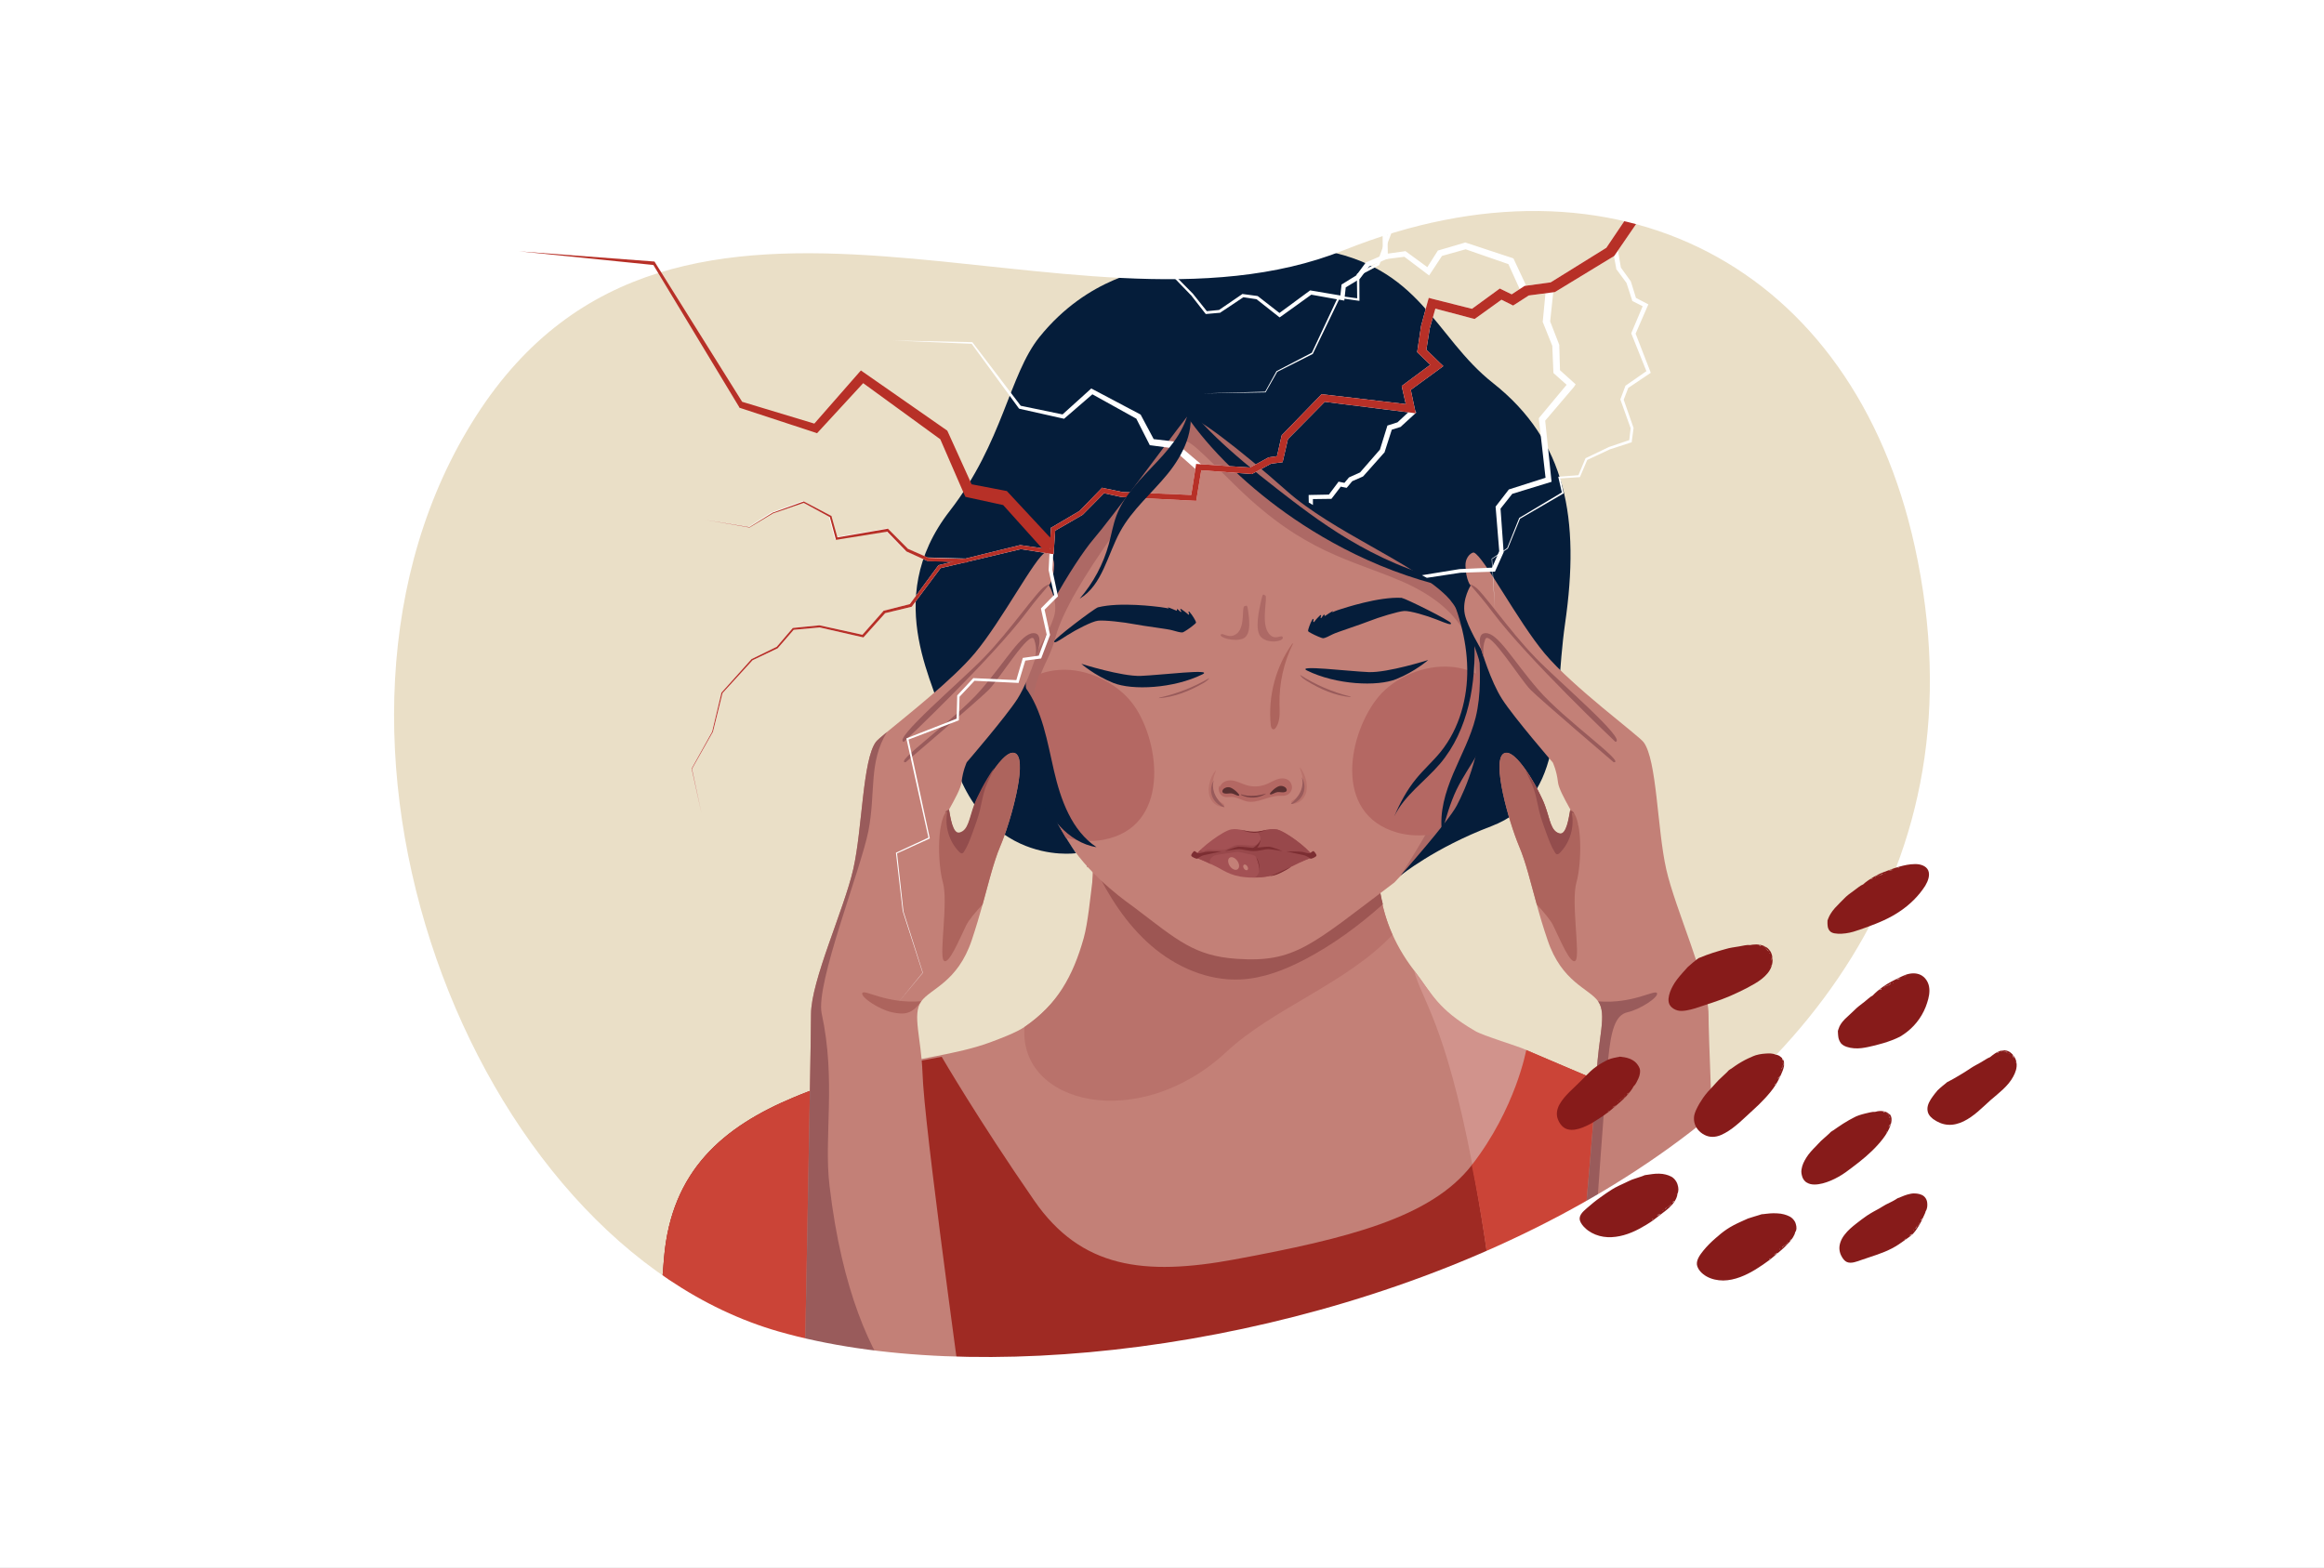
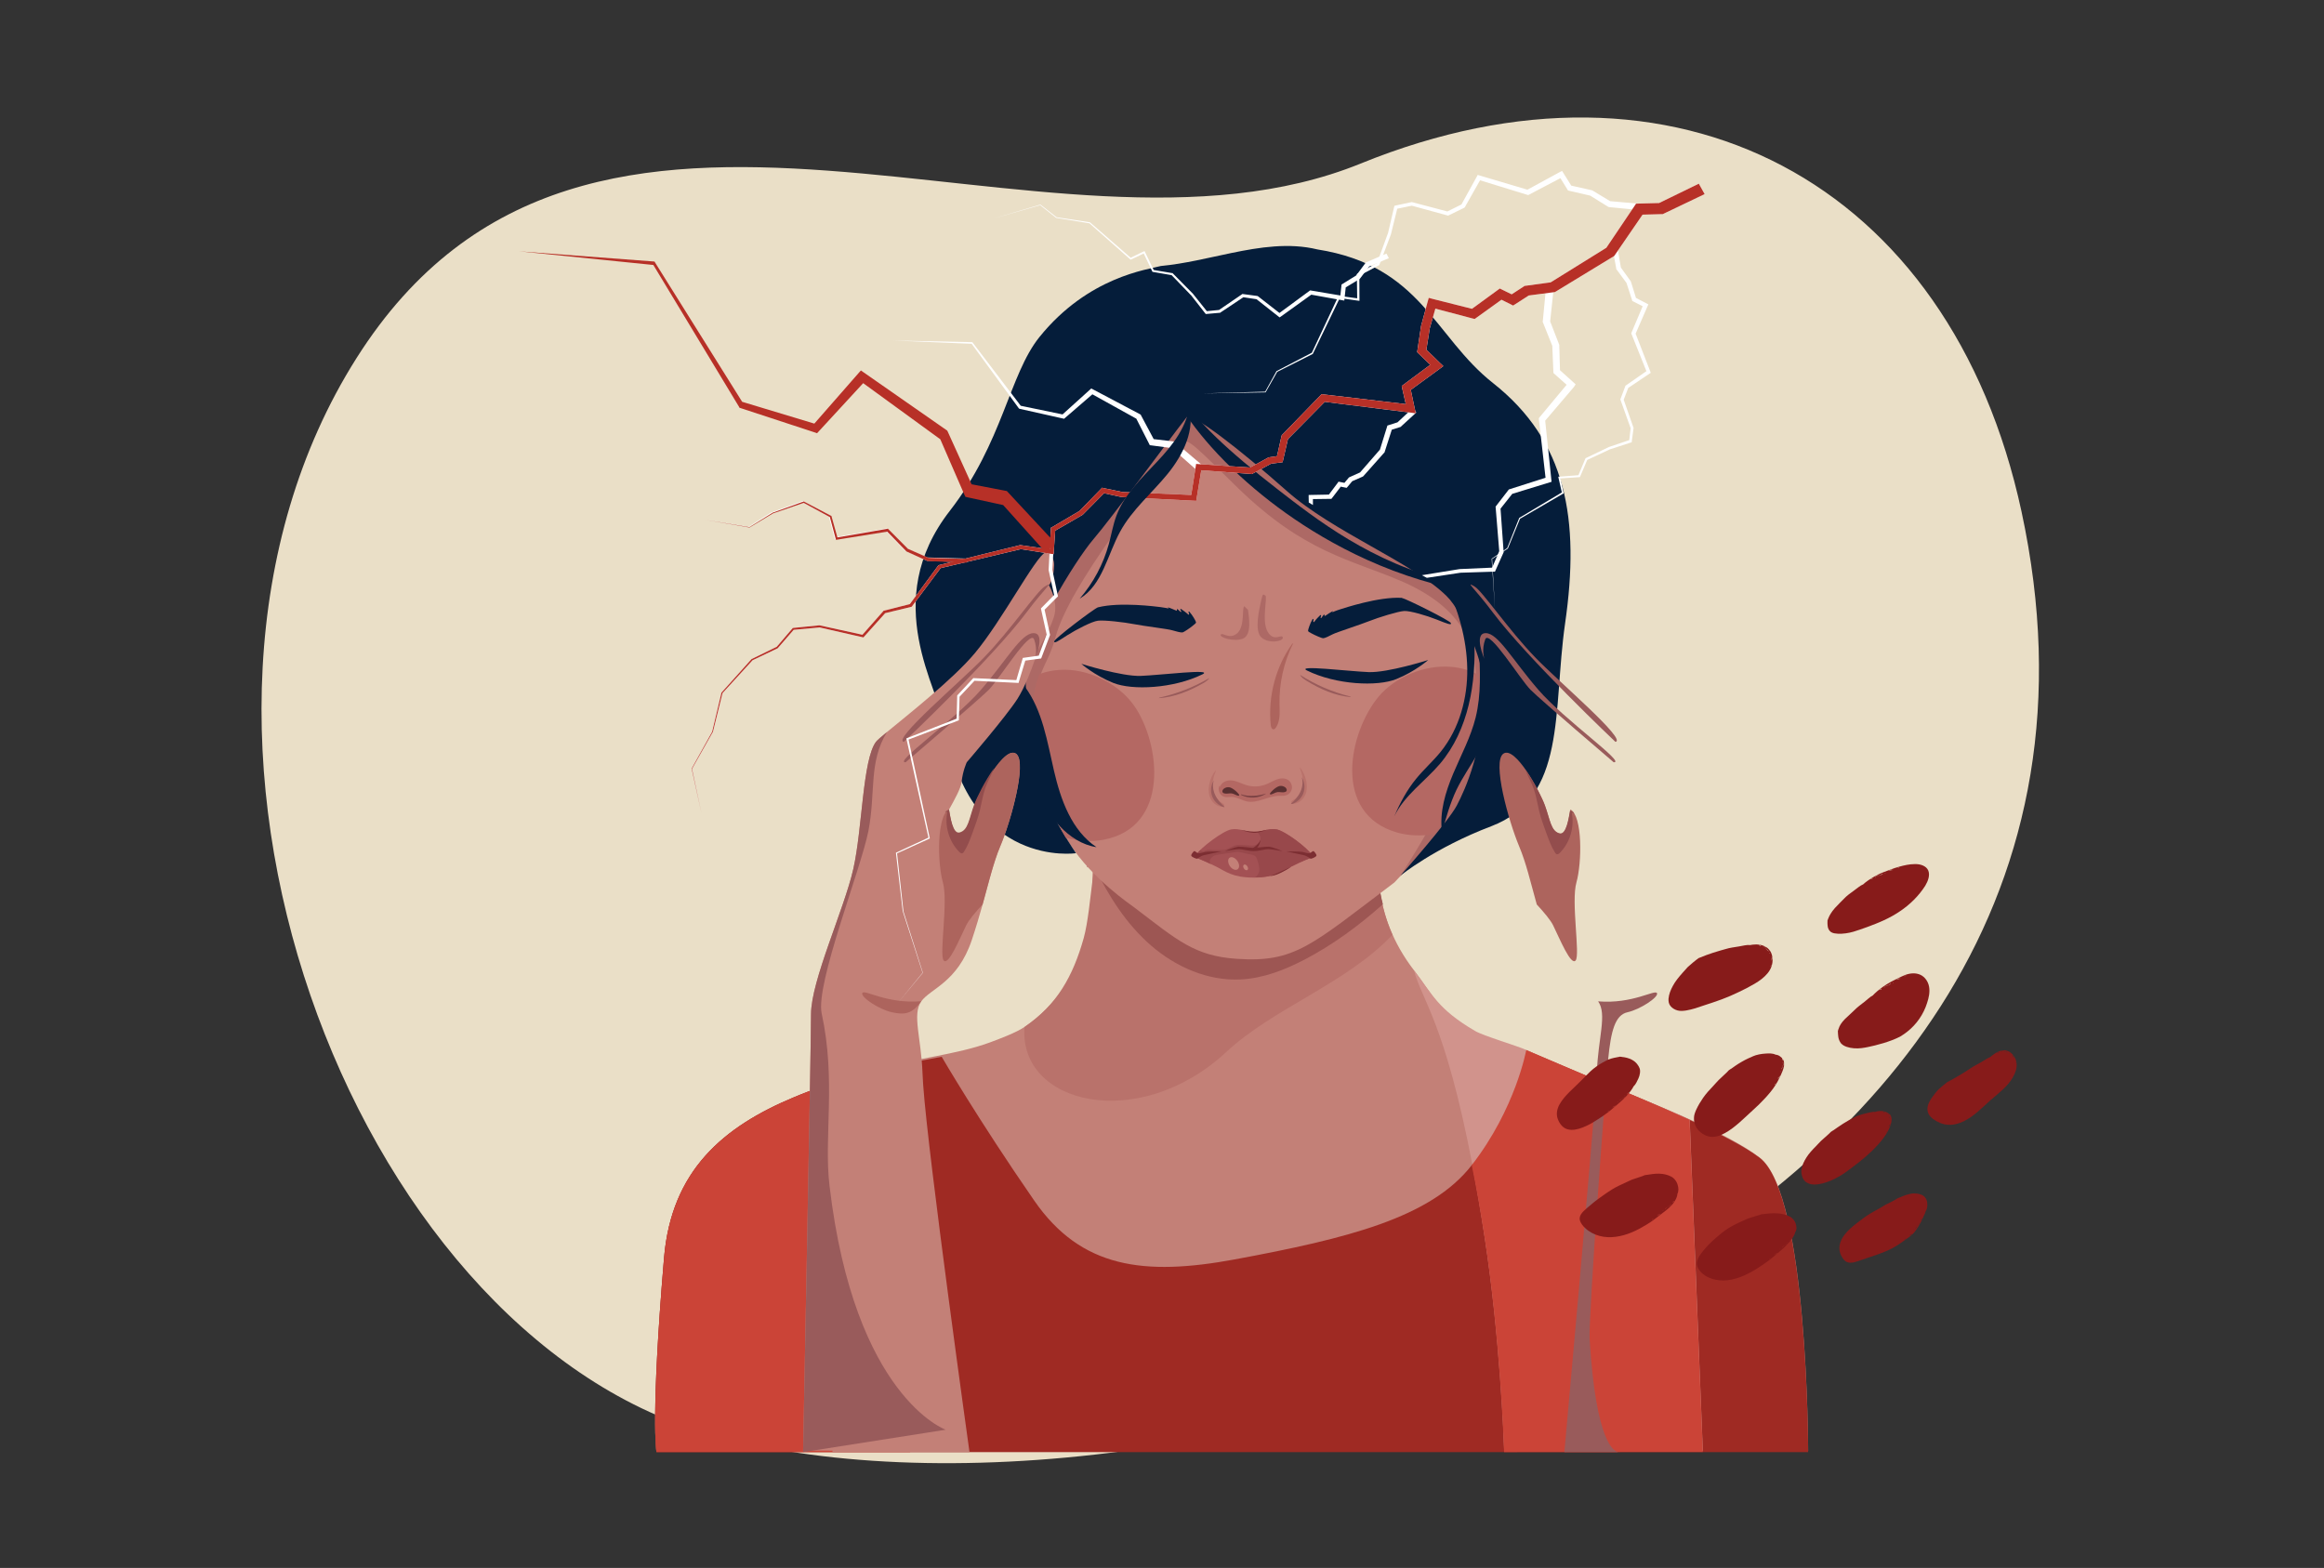
<svg xmlns="http://www.w3.org/2000/svg" version="1.1" id="Layer_1" x="0px" y="0px" viewBox="0 0 1962 1323.9" style="enable-background:new 0 0 1962 1323.9;" xml:space="preserve">
  <rect x="0" y="0" width="1962" height="1323.9" fill="#333333" stroke="none" />
  <style type="text/css">
	.st0{fill:#EADFC7;}
	.st1{fill:#C38077;}
	.st2{fill:#B9726B;}
	.st3{fill:#9D5653;}
	.st4{fill:#9F2A23;}
	.st5{fill:#CB4437;}
	.st6{fill:#AD6965;}
	.st7{fill:#D1938C;}
	.st8{fill:#F17A2F;}
	.st9{fill:#051D3A;}
	.st10{fill:#995B5B;}
	.st11{fill:#AD645D;}
	.st12{fill:#B46863;}
	.st13{fill:#FFFFFF;}
	.st14{fill:#5A3031;}
	.st15{fill:#7A4143;}
	.st16{fill:#B73027;}
	.st17{fill:#871B1A;}
	.st18{fill:#A35154;}
	.st19{fill:#98484B;}
	.st20{fill:#7C2E32;}
	.st21{fill:#934D4D;}
</style>
  <path class="st0" d="M1706.6,431.8c-60.1-278.4-292.2-401.8-557.9-293.7S497.7-8.8,300.9,302.5s-5.4,820.4,295.8,907.7  C975.8,1320.2,1845,1072.7,1706.6,431.8z" />
  <g>
    <path class="st1" d="M1526.5,1225H554.1c0,0-4.9-27.6,6.5-162.9C569.2,961,648.2,929.1,742,902.4c31.6-9,65.5-11.9,93.4-22.1   c8.4-3.1,22.5-8.4,29.4-13.1c27.5-18.7,45.8-46.8,54.8-78.7c3.6-12.9,1.6-43.5,3.3-56.4c0.5-4.1-5.7,3-5.3-1   c0.4-4.3,0.7-8.7,1-12.9c2.4-41.7-2.4-75-2.4-75l249.4,22.6c0,0-1.3,23.9-1.6,58.8c0,3.9,0,7.9,0,12.1c0,0.8,0,1.7,0,2.5   c0.1,3.6,0.3,7.4,0.8,11.3c2.5,21.1,10.9,45.3,28.8,68.6c15.9,20.7,24.5,41.4,58.1,57.9c22.4,11,61.1,20.5,84.7,30.4   c29.3,12.2,58.2,23.8,83.6,34.9c27.2,12,50.4,23.5,65.6,35.1C1526.4,1008.3,1526.5,1225,1526.5,1225z" />
  </g>
  <g>
    <path class="st2" d="M1175.6,789.3c-39.4,41.5-100.5,61.8-140.5,99.1c-73.3,68.1-175.1,44.7-170.2-21.2c27.5-18.7,41-43.1,50-75.1   c3.6-12.9,5.6-34.8,7.3-47.8c3.2-16.1-0.7-27-0.7-27l242.6,22c0.1,3.6,0.3,7.4,0.8,11.3C1167.2,771.7,1175.6,789.3,1175.6,789.3z" />
  </g>
  <g>
    <path class="st3" d="M1164.1,746c-0.5-3.9-0.7-7.6-0.8-11.3l-111.8-10.1c-43.2,2.1-86.3,4-129-1.4c0.1,1.9,0.2,4,0.1,6.3l1.2,2.1   c12,24.9,27.1,48.7,48,66.8c20.9,18.1,48,30,75.6,28.6c19-0.9,37.2-8,54-16.8c24-12.5,45.9-28.7,66.1-46.7   C1166.1,758.2,1164.9,752.3,1164.1,746z" />
  </g>
  <g>
    <path class="st4" d="M1526.5,1226.1H554.2c0,0-5-28.7,6.4-163.9c6.2-74,50.1-110.9,109.9-135.8c16.4-6.9,34.1-12.8,52.4-18.4   c6.2-1.9,12.6-3.7,19-5.6l53.1-10.1c0,0,30.8,53,78.1,121.4c39.6,57.3,93,63.8,169.3,49.7c95.4-17.7,165.6-35.2,200.1-79.6   c0.1-0.1,0.2-0.3,0.3-0.4c37-47.8,45.7-96.7,45.7-96.7c0,0,0,0,0,0c11.2,4.7,42.6,18.3,55.2,23.5c17.7,7.3,36.3,15,54,22.7   c0,0,0,0,0,0c9.6,4.2,19,8.3,28,12.4c0.2,0.1,0.4,0.2,0.6,0.3c25.6,11.7,47.2,22.8,59.1,31.9   C1526.4,1008.3,1526.5,1226.1,1526.5,1226.1z" />
  </g>
  <g>
    <path class="st5" d="M768.4,1226.1H554.2c0,0-5-28.7,6.4-163.9c6.2-74,50.1-110.9,109.9-135.8c16.4-6.9,34.1-12.8,52.4-18.4   C730.2,958.9,752.7,1119.4,768.4,1226.1z" />
  </g>
  <g>
    <path class="st1" d="M1280.9,563.6c-3.7,15.1-3.5,49.5-6.4,56c-3.3,7.3-14.3,9.3-23.2,9.7c-5.6,25.9-26.5,58.3-35.9,74.9   c-10.1,15.7-27.2,28.6-38.3,41c0,0,0,0,0,0c0,0,0,0,0,0c-70.3,53-83.6,67.7-132.9,64.4c-35.7-2.4-50.1-15.6-86.2-43.1   c-3.7-2.8-35.6-24.2-54.8-53.8l0,0c-12.7-19.6-24.3-42.9-29-67.2c-0.9-4.5-1.9-8.8-2.9-13c-8-3.4-23.7-11.1-27.8-20.7   c-2.8-6.5-1.9-41-5.3-56.1c-3.4-15.1-11.6-48.3-2.7-59.2c8.9-11,17.5-5.3,23-0.2c4,3.7,6.6,8.6,7.8,10.9   c2.4-18.7,5.8-36.2,10.4-50.9c8.6-27.7,19.6-56.2,44.1-81.6c25.3-26.2,65-49.1,131.6-64.4c37.7-8.7,141,39.6,173.5,103.4   c0.1,0.2,0.2,0.5,0.4,0.7c0.2,0.5,0.5,0.9,0.7,1.4c0.6,1.2,1.2,2.4,1.7,3.6c0.8,1.6,1.5,3.2,2.2,4.9c0.1,0.2,0.2,0.5,0.3,0.7   c0.1,0.3,0.3,0.6,0.4,0.9c0.5,1.1,0.9,2.1,1.4,3.2c0.3,0.8,0.6,1.5,0.9,2.3c0.3,0.8,0.6,1.5,0.9,2.3c0.3,0.8,0.6,1.6,0.9,2.3   c0,0.1,0,0.1,0.1,0.2c0.4,0.9,0.7,1.9,1.1,2.9c0.4,1,0.7,1.9,1.1,2.9c0,0,0,0,0,0.1c0.6,1.6,1.1,3.3,1.7,5c0.1,0.2,0.1,0.3,0.2,0.5   c0.1,0.2,0.1,0.3,0.2,0.5c0.7,2,1.3,3.9,1.9,5.9c0,0.1,0,0.1,0.1,0.2c0.5,1.8,1,3.5,1.6,5.3c0.1,0.3,0.2,0.6,0.3,0.9   c0.5,1.8,1,3.7,1.5,5.5c0.1,0.3,0.2,0.6,0.2,0.8c0.5,1.9,1,3.8,1.4,5.7c0.1,0.2,0.1,0.5,0.2,0.7c0.5,2,0.9,3.9,1.3,5.9   c0,0.2,0.1,0.4,0.1,0.6c0.3,1.5,0.6,3,0.9,4.5c0.1,0.6,0.2,1.2,0.4,1.8c0,0.1,0,0.2,0.1,0.3c0.4,2.1,0.8,4.2,1.2,6.4   c0,0.1,0,0.2,0.1,0.3c0.4,2.2,0.7,4.4,1.1,6.6c0,0.1,0,0.1,0,0.2c0.7,4.6,1.3,9.2,1.8,14c1.3-2.5,3.9-6.8,7.7-10.2   c5.6-5,14.3-10.5,23,0.6C1293.5,515.5,1284.6,548.5,1280.9,563.6z" />
  </g>
  <g>
    <g>
      <path class="st6" d="M1288,504.9c-10.6-15.6-25.5-11.3-34,9.1c-3.8-33.5-9.2-68.7-25.1-98.8c-29.4-55.6-111.2-113-176.6-106.5    c-101.9,10.2-167.1,76.1-183.6,179.8c0,0.2,0,0.4,0,0.6c0,14,0.4,28-0.5,42c-0.8,13.1-2.9,26.1-4.1,39.2    c-1.2,13.3-1.8,27.1,1.2,40.3c1.7,7.3,4.5,14.1,7.7,20.8c-1.2-11.8-2.3-26.3-1.2-33.7c4.9-34.6,13-36.2,19.3-59.7    c11.8-44.2,78.8-126.3,105.7-164.3c4.7-6.6,17.2,8.3,49,39c55.5,53.7,94.1,59.6,136.6,77.7c57.4,24.5,61.6,59.6,63.3,75    c5.9,52.8-21.3,107.9-63.3,174c45.4-50.1,48.4-54.8,65-96.7c6.1-15.3,16.2-1.6,25-16.3c6.8-11.3,5.2-49.5,8.5-62.8    C1284,550.7,1296.5,517.3,1288,504.9z" />
    </g>
  </g>
  <g>
    <path class="st7" d="M1437.6,1225h-167.7c-0.4-10.7-3.5-95.7-16.4-179.8c-3.5-23.2-7.1-43.6-10.5-61.8   c-23-120.4-43.3-140.1-49.3-164.2c15.9,20.7,20,32.8,51.6,51.3c6.9,4.1,36,12.7,43.4,16.1c0,0,0,0,0,0   c15.7,7.2,31.8,14.1,47.8,20.8c21,8.8,41.9,17.2,61.4,25.4c0,0,0,0,0,0c7.6,3.2,15,6.4,22.2,9.5c2.4,1.2,4.3,2.2,5.8,2.9   c0.2,0.1,0.4,0.2,0.6,0.3L1437.6,1225z" />
  </g>
  <g>
    <path class="st8" d="M862.9,563.5c-4.1,5.1-11.1,4.5-9.3,10.1c1.8,5.6,5.5,8.9,6.6,15.4s-0.5,7.1-3.4-1.3s-7.8-11.7-7.9-17.5   s9-18,12-15.2C863.9,557.8,864.9,561,862.9,563.5z" />
  </g>
  <g>
    <path class="st5" d="M1437.6,1226l-167.8,0.1c-0.4-10.8-3.5-96.8-16.4-180.9c-3.5-23-7.2-43.4-10.9-61.4c37.2-47.9,46-97.2,46-97.2   c11.2,4.7,42.7,18.3,55.2,23.5c27.4,11.3,56.6,23.5,82.1,35.1c0.2,0.1,0.4,0.2,0.6,0.3L1437.6,1226z" />
  </g>
  <g>
    <path class="st6" d="M1064.9,506.3c-1.8,8.1-6.2,26.2,0,31.9c6.2,5.7,19,3.3,18.1,0s-7.6,4.3-12.8-4.8c-5.3-9,0-29-1.9-30.5   C1066.3,501.6,1066.1,501.2,1064.9,506.3z" />
  </g>
  <g>
-     <path class="st6" d="M1053.6,515c0.9,6.5,3.2,20.9-4,24.1c-7.2,3.2-20.4-0.8-19-3.2c1.4-2.4,7.4,4.6,14-1.3s3.7-21.9,5.9-22.7   C1052.7,511.1,1053,510.9,1053.6,515z" />
+     <path class="st6" d="M1053.6,515c0.9,6.5,3.2,20.9-4,24.1c-7.2,3.2-20.4-0.8-19-3.2c1.4-2.4,7.4,4.6,14-1.3s3.7-21.9,5.9-22.7   z" />
  </g>
  <g>
    <path class="st9" d="M1260.4,323.4c-49.7-39.2-60.5-98.9-148.2-112.8c-23.9-5.8-48.7-1.9-72.5,3c-19.8,4.1-39.6,9.1-59.7,11   c-10.9,3-61.2,8.9-102.4,59.9c-25.7,31.9-30.8,88.9-75.7,146.8c-59.7,76.8-9.3,150.4-3.6,183.4c20.7,119,110.1,105.7,110.1,105.7   S889,692,882.6,673.5c-6.4-18.5-6.7-35.8-7.4-37.9c-1.9-5.3-10.1-39.8-9.3-67.6s41.6-94.5,57.2-112.7c15.6-18.2,61.9-81.5,78.7-103   c3.8-4.8,45.4,27.5,84.5,62.2c39.1,34.7,106.1,60.4,134.9,88.7c15.2,14.9,32.5,60.4,32.1,79c-1.1,51.2-16.2,84.1-23.4,97.9   c-7.2,13.8-47.6,59.2-47.6,59.2s29.1-23.6,76.5-41.6c64.3-24.4,51.9-97.3,62.5-171.3C1334,438.5,1322.5,372.4,1260.4,323.4z" />
  </g>
  <g>
-     <path class="st1" d="M1457.3,1226.1h-136.6c0,0,22.5-249.5,26.8-309.9c0,0,0,0,0-0.1c0-0.5,0.1-1,0.1-1.4v0c0-0.7,0.1-1.4,0.1-2   c0.2-3.1,0.3-5.5,0.4-7.1c1.1-29.4,8.8-49.2,1.1-60.1c-7.7-11-30.7-16-42.7-51.8c-3.8-11.1-6.7-21-9.1-29.9   c-5.5-19.7-8.9-34.9-15-49.4c-8.8-21.1-23-71.5-13.1-78c9.9-6.6,30.7,31.8,35,43.8c4.4,12,7.7,29.5,7.7,29.5s19.4-4.8,20.5-10.2   c1.1-5.5-16.1-29.1-17.2-39c-1.1-9.9-4.4-16.7-4.4-16.7s-32.9-38.1-42.7-53.4c-9.9-15.3-17.5-41.6-17.5-41.6s-11.9-19.5-14.1-30.3   c-2.5-12.7,5.3-24.7,5.3-24.7c0,2.5-4.6-4.7-4.7-16.3c-0.1-8.2,6-11.5,7.2-10.9c8.6,3.7,36.7,57.7,59.7,85.2   c23.6,28.2,79.3,69.2,83.5,74.9c11.3,15.1,11.4,73.2,19.1,107.3c7.7,34.1,35.7,94.3,35.7,122.7   C1442.2,884.8,1457.3,1226.1,1457.3,1226.1z" />
-   </g>
+     </g>
  <g>
    <path class="st10" d="M1362.3,643.6c0,0-61.3-52.3-70.1-61.1c-8.8-8.8-35-51.5-38.3-42.7s-0.8,16.5-0.8,16.5s-9.3-21.7,1.2-21.7   s22.5,22.5,44.5,47.9C1320.8,607.9,1373.2,644.5,1362.3,643.6z" />
  </g>
  <g>
    <path class="st10" d="M1363.8,626.4c0,0-73.8-69.8-103.3-109c-15.8-21.1-24.2-27.3-15.5-22.1c6.7,4.1,28.5,36.5,51.4,60.1   C1315.4,575.1,1374.1,624.9,1363.8,626.4z" />
  </g>
  <g>
    <path class="st11" d="M1330.2,811c-4,4.6-13.2-17.8-19-29.7c-2.1-4.3-7.6-10.9-13.8-17.6c-5.5-19.7-8.9-34.9-15-49.4   c-8.8-21.1-23-71.5-13.1-78c9.9-6.6,30.7,31.8,35,43.8c4.4,12,5,21.8,12.4,23.7c6.1,1.6,8-14.9,9.1-20.3   c10.4,5.5,9.7,45.2,5.1,61.5C1326.2,761.3,1334.2,806.3,1330.2,811z" />
  </g>
  <g>
    <path class="st10" d="M1374,854.7c-10.6,2.3-14,16.2-16.3,39.3c-2.3,23.1-16.8,219.3-15.7,236.8c5.5,88.9,21,94.6,24.1,95.3h-45.4   c2.7-30.3,22.9-253.3,26.8-309.9c0,0,0,0,0-0.1c0-0.5,0.1-1,0.1-1.4v0c0-0.7,0.1-1.4,0.1-2c0.2-3.1,0.3-5.5,0.4-7.1   c1.1-29.4,8.8-49.2,1.1-60.1c29.3,2.4,48.1-10.4,49.7-6.9C1400.4,842,1384.5,852.4,1374,854.7z" />
  </g>
  <g>
    <path class="st1" d="M890.4,518.3c-2,9.8-12.1,27-13.8,29.9c-0.2,0.3-0.3,0.4-0.3,0.4s-0.9,3-2.4,7.6c0,0,0,0,0,0c0,0,0,0,0,0.1v0   c0,0,0,0,0,0c-3,9-8.6,23.8-15,33.9c-9.9,15.3-42.7,53.4-42.7,53.4s-3.3,6.8-4.4,16.7c-0.6,5.4-5.9,14.8-10.5,23.1h0   c-3.9,7-7.2,13.3-6.7,15.8c1.1,5.5,20.5,10.2,20.5,10.2s2.9-15.3,6.9-27.1c0.1-0.4,0.3-0.8,0.4-1.2c0.1-0.4,0.3-0.8,0.4-1.1   c0.8-2.1,2-5,3.6-8.2c0.3-0.5,0.5-1.1,0.8-1.7c0.6-1.1,1.2-2.3,1.8-3.5c0.3-0.6,0.7-1.2,1-1.8c1.2-2.1,2.4-4.3,3.7-6.5   c0.4-0.6,0.8-1.2,1.1-1.9c0.2-0.3,0.4-0.6,0.6-0.9c0.4-0.6,0.8-1.2,1.2-1.8c0.2-0.3,0.4-0.6,0.6-0.9c1.4-2.1,2.8-4.1,4.3-6   c0.4-0.5,0.8-1.1,1.2-1.6c0.4-0.5,0.8-1,1.2-1.5c1-1.2,2-2.3,3-3.3c4.1-4,7.9-6,10.8-4c0.3,0.2,0.6,0.4,0.8,0.7   c4.1,4.4,2.8,18.4-0.6,33.9c0,0.1-0.1,0.3-0.1,0.4c-0.6,2.9-1.4,5.9-2.1,8.9c-0.1,0.5-0.2,0.9-0.4,1.4c-0.2,0.8-0.4,1.6-0.6,2.3   c-0.2,0.8-0.4,1.6-0.6,2.3c-1.3,4.6-2.7,9.2-4.1,13.4c-0.2,0.7-0.5,1.4-0.7,2.1c-0.5,1.4-0.9,2.7-1.4,4c-0.2,0.6-0.5,1.3-0.7,1.9   c-0.3,0.9-0.7,1.8-1,2.7c-0.2,0.6-0.4,1.1-0.7,1.7c-0.3,0.8-0.6,1.6-1,2.4c-1.5,3.6-2.9,7.3-4.1,11.1c-1.7,5.2-3.3,10.6-4.9,16.3   c-1.4,5.2-2.9,10.7-4.5,16.6c-0.5,1.8-1,3.6-1.5,5.4c-2.5,8.9-5.4,18.8-9.1,29.9c-12,35.8-35,40.9-42.7,51.8   c-7.7,11,0,30.7,1.1,60.1c0.1,1.6,0.2,4,0.4,7.1c0,0.7,0.1,1.3,0.1,2v0c0,0.5,0.1,1,0.1,1.4c0,0,0,0,0,0.1   c4.2,60.4,39.1,309.9,39.1,309.9H702.8l0-1.3l-24.8-0.1c0,0,6.7-339.9,6.7-368.4c0-28.5,28-88.6,35.7-122.7   c7.7-34.1,7.8-92.1,19.1-107.3c0.9-1.2,4.3-4.2,9.3-8.3c17.8-14.7,55.8-44.6,74.2-66.6c23-27.5,51.1-81.4,59.7-85.2   c1.2-0.5,7.3,2.7,7.2,10.9c-0.1,9.8-3.4,16.5-4.4,16.8C886.8,496.4,892.6,507.1,890.4,518.3z" />
  </g>
  <g>
    <path class="st10" d="M764.6,643.6c0,0,61.3-52.3,70.1-61.1s35-51.5,38.3-42.7s0.8,16.5,0.8,16.5s9.3-21.7-1.2-21.7   c-10.5,0-22.5,22.5-44.5,47.9C806.1,607.9,753.6,644.5,764.6,643.6z" />
  </g>
  <g>
    <path class="st10" d="M763.1,626.4c0,0,73.8-69.8,103.3-109c15.8-21.1,24.2-27.3,15.5-22.1c-6.7,4.1-28.5,36.5-51.4,60.1   C811.5,575.1,752.7,624.9,763.1,626.4z" />
  </g>
  <g>
    <path class="st11" d="M796.7,811c4,4.6,13.2-17.8,19-29.7c2.1-4.3,7.6-10.9,13.8-17.6c5.5-19.7,8.9-34.9,15-49.4   c8.8-21.1,23-71.5,13.1-78c-9.9-6.6-30.7,31.8-35,43.8c-4.4,12-5,21.8-12.4,23.7c-6.1,1.6-8-14.9-9.1-20.3   c-10.4,5.5-9.7,45.2-5.1,61.5C800.7,761.3,792.7,806.3,796.7,811z" />
  </g>
  <g>
    <path class="st11" d="M752.9,854.7c10.6,2.3,17.2,1.7,24.8-9.3c-29.3,2.4-48.1-10.4-49.7-6.9C726.5,842,742.3,852.4,752.9,854.7z" />
  </g>
  <g>
    <path class="st10" d="M693.7,855.8c12.3,56.5,1.7,104.2,6.6,145.4c21.1,178.7,98.1,206,98.1,206L678,1226.1   c0,0,6.7-341.3,6.7-369.7c0-28.5,28-88.6,35.7-122.7c7.7-34.1,7.8-92.1,19.1-107.3c0.9-1.2,4.3-4.2,9.3-8.3   c-15.7,25.7-9.3,50.9-15.7,83.7C726.6,734.6,688.3,830.7,693.7,855.8z" />
  </g>
  <g>
    <path class="st9" d="M1223.8,496.2c-0.2,0-0.4,0-0.6-0.1c-66.9-15.4-118.8-47.9-150.6-72.5c-18.7-14.5-35.5-30-50-46.2   c-12.9-14.5-23.2-28.6-29.7-41c-0.7-1.3-0.2-2.9,1.1-3.6c1.3-0.7,2.9-0.2,3.6,1.1c10.7,20.4,39.9,47.4,81.2,79.4   c31.3,24.2,79.5,62.4,145.4,77.6c1.4,0.3,2.3,1.8,2,3.2C1226.2,495.4,1225.1,496.2,1223.8,496.2z" />
  </g>
  <path class="st12" d="M957.5,595.9c-11.2-16.1-34.2-30.2-58.6-30.4c-7.7,0-15,1.3-21.4,3.7c-12.6,31.5-1.4,76.8-0.6,80.9  c3.9,20.3,12.7,40,22.9,57.3c10.4,2.7,21.3,3.6,31.5,1.7C988.1,698.7,979.8,627.9,957.5,595.9z" />
  <g>
    <polygon class="st13" points="1439.1,163.9 1404.6,180.4 1403.8,180.8 1402.8,180.8 1384.5,181.3 1387.9,179.5 1363.2,215.5    1362.7,216.2 1362,216.6 1313.4,246.2 1312.7,246.6 1311.9,246.7 1289.8,249.6 1291.4,249 1279.3,256.8 1277.4,258 1275.3,256.9    1265.4,252 1269.5,251.7 1246.4,268.3 1245,269.3 1243.2,268.9 1208.4,259.7 1212.7,257.4 1207,277.4 1207.1,277 1203.9,297.1    1202.7,293.8 1215.3,306.1 1218.5,309.1 1215.3,311.5 1189.4,330.4 1190.6,327.1 1194.3,344.7 1195.3,349 1190.9,348.4 1117,339.1    1119.4,338.3 1086.9,371.2 1087.5,370 1083.2,388.6 1082.8,390.3 1081.1,390.5 1072.7,391.6 1073.5,391.3 1057.6,399.9 1057,400.3    1056.2,400.2 1012,396.9 1014.5,395 1010.2,421 1009.9,422.9 1007.9,422.8 947.2,419.7 947,419.7 946.9,419.7 930.9,416.2    932.8,415.7 914.2,434.5 914,434.6 913.8,434.8 890.1,448.5 890.9,447.1 889.6,466.2 889.5,467.9 887.7,467.7 861.5,463.6    862.2,463.6 793.7,479.8 794.4,479.3 769.9,512 769.7,512.3 769.3,512.4 747,517.8 747.5,517.5 729.3,537.8 729,538.2 728.4,538.1    691.6,529.7 691.9,529.8 669.9,531.8 670.3,531.5 656.7,547.2 656.7,547.3 656.5,547.4 635.3,557.5 635.4,557.4 609.9,585.3    610,585.1 601.8,618.2 601.8,618.2 601.7,618.2 584.2,649.2 584.2,649.1 592.2,686.6 583.9,649.1 583.9,649.1 583.9,649    601.2,617.9 601.2,618 609.1,584.8 609.2,584.7 609.3,584.6 634.5,556.5 634.6,556.5 634.7,556.4 655.8,546.1 655.6,546.3    669.1,530.5 669.3,530.2 669.6,530.2 691.6,528 691.7,528 691.9,528 728.7,536.1 727.7,536.4 745.8,515.9 746,515.6 746.3,515.6    768.5,510 767.9,510.4 792.1,477.5 792.4,477.2 792.8,477.1 861.1,460.3 861.4,460.2 861.7,460.3 887.9,464.1 886,465.6    887.2,446.5 887.2,445.6 888,445.2 911.6,431.3 911.2,431.6 929.7,412.6 930.4,411.8 931.5,412.1 947.4,415.4 947,415.4    1007.7,418 1005.4,419.8 1009.5,393.7 1009.8,391.7 1012,391.9 1056.1,394.8 1054.7,395.1 1070.6,386.4 1071,386.2 1071.5,386.1    1079.9,384.9 1077.7,386.9 1081.9,368.2 1082.1,367.5 1082.6,367 1114.8,333.8 1115.7,332.8 1117.2,333 1191.2,341.7 1187.8,345.5    1183.8,328 1183.4,325.9 1185,324.7 1210.7,305.6 1210.6,311 1197.9,298.8 1196.4,297.3 1196.7,295.4 1199.7,275.3 1199.8,275.1    1199.8,274.9 1205.3,254.7 1206.2,251.5 1209.6,252.4 1244.5,261.2 1241.4,261.7 1264.3,245 1266.2,243.6 1268.4,244.7    1278.4,249.6 1274.4,249.7 1286.4,241.9 1287.1,241.4 1288,241.3 1310,238.3 1308.5,238.8 1356.8,208.8 1355.6,210 1380,173.8    1381.2,172 1383.4,171.9 1401.7,171.4 1399.9,171.8 1434.2,155.1  " />
-     <polygon class="st13" points="1283.5,245.2 1272.8,221.6 1274.8,223.5 1236.5,210.2 1238.1,210.3 1216.6,216.3 1217.9,215.3    1207.9,230.5 1206.5,232.6 1204.4,231 1184.8,216.2 1186.6,216.7 1170,218.8 1167.4,219.1 1167.4,216.5 1167.2,192.7 1169.1,194.8    1149.8,191.7 1147.8,191.4 1148.1,189.5 1151.5,167.5 1152.5,169.4 1129.8,157.6 1131.5,157.5 1110.7,173.9 1109.8,174.6    1108.9,173.8 1087.7,153.5 1089.2,153.6 1066.9,171.2 1066.4,171.5 1065.9,171.2 1045.8,159 1045.6,158.9 1045.5,158.6    1035.6,139.4 1036.2,139.8 1017.4,142.1 1017.6,142 1001.1,155.7 1000.9,155.8 1000.7,155.7 987.3,145.8 987.2,145.8 968.6,123.5    987.5,145.5 987.5,145.5 1001,155.2 1000.6,155.2 1016.9,141.3 1017,141.2 1017.1,141.2 1036,138.6 1036.4,138.5 1036.6,138.9    1046.8,158 1046.5,157.7 1066.7,169.7 1065.7,169.7 1087.7,151.8 1088.4,151.2 1089.2,151.9 1110.7,171.9 1108.9,171.8    1129.4,155.1 1130.1,154.5 1131.1,154.9 1153.9,166.4 1155.1,167 1154.9,168.3 1151.8,190.3 1150.1,188 1169.3,190.9 1171.2,191.2    1171.2,193 1171.7,216.8 1169.1,214.5 1185.6,212.2 1186.5,212 1187.3,212.6 1207.1,227.1 1203.7,227.6 1213.5,212.2 1213.9,211.5    1214.8,211.3 1236.2,205 1237,204.7 1237.8,205 1276.3,217.7 1277.7,218.2 1278.3,219.5 1289.3,243  " />
    <path class="st13" d="M1330.2,324.5l-2.1-1.9l-11.1-10l-0.6-20.9l0-0.5l-0.2-0.5l-7.5-19.3l2.9-27.4l-6.4-1.2l-2.7,28.2l-0.1,0.8   l0.3,0.7l7.8,19.5l0.9,21.7l0.1,1.3l1,0.9l10.1,9l-22.9,27.5l-0.6,0.8l0.1,1l5.6,49.2l-30.4,9.7l-0.6,0.2l-0.3,0.4l-10.5,13.6   l-0.4,0.6l0.1,0.7l3,36.8l-6,13.9l-27.1,1.2l-0.1,0l-0.1,0l-32,5.2c1.4,0.7,2.8,1.5,4.2,2.2l28.4-4.3l28.1-0.9l1,0l0.4-0.9l6.7-15   l0.2-0.4l0-0.4l-2.6-36.5l9.9-12.5l31.6-9.7l1.6-0.5l-0.2-1.7l-5.2-49.9l24.3-28.5L1330.2,324.5z" />
    <polygon class="st13" points="1382.5,171.9 1358.7,169.8 1359.9,170.2 1344.5,160.9 1344.1,160.7 1343.7,160.6 1325.5,156.5    1327.1,157.7 1320,146.3 1318.7,144.3 1316.8,145.3 1288.7,160.6 1290.3,160.4 1248.9,148.1 1247.5,147.7 1246.9,148.9 1233.6,173    1234.3,172.4 1221.4,178.8 1222.5,178.7 1192.2,170.7 1191.8,170.6 1191.5,170.7 1177.9,173.6 1177.2,173.8 1177,174.6    1171.8,196.9 1171.8,196.8 1162.4,222.5 1162.9,221.9 1146,231.1 1145.5,231.4 1145.5,232 1145.8,252.9 1146.8,252 1130.6,249.9    1130,249.8 1129.8,250.3 1107.4,298.1 1107.6,297.8 1077.8,313.3 1077.7,313.4 1077.6,313.5 1068,330.9 1068.3,330.7 1015.3,332.2    1068.3,331.3 1068.5,331.3 1068.5,331.2 1078.3,313.9 1078.2,314 1108.2,298.9 1108.4,298.8 1108.4,298.6 1131.3,251.2    1130.5,251.6 1146.7,253.9 1147.7,254 1147.7,253 1147.6,232.1 1147.1,233 1164.1,224 1164.5,223.8 1164.6,223.4 1174.3,197.8    1174.3,197.8 1174.3,197.7 1179.8,175.4 1178.8,176.4 1192.3,173.6 1191.6,173.6 1221.9,181.9 1222.5,182.1 1223.1,181.8    1236,175.5 1236.4,175.3 1236.7,174.9 1250.2,151 1248.1,151.8 1289.4,164.5 1290.2,164.7 1291,164.3 1319.3,149.4 1316.1,148.4    1323.2,159.9 1323.7,160.8 1324.8,161.1 1343,165.3 1342.2,165 1357.5,174.5 1358.1,174.8 1358.7,174.9 1382.5,177.2  " />
    <polygon class="st13" points="1010,396.7 988.6,377.8 990.3,378.5 972.3,376.1 970.7,375.9 970,374.5 959,352.9 960.2,354    920.9,332.2 923.2,332.1 898.9,353.1 898.3,353.6 897.5,353.4 860.9,345.2 860.3,345 860,344.6 820.1,290 820.6,290.3 753.8,287.5    820.6,288.9 820.9,288.9 821.1,289.2 862.1,343.1 861.2,342.5 897.9,350.1 896.5,350.4 920.3,328.9 921.3,328 922.6,328.7    962.3,349.7 963,350.1 963.4,350.9 974.8,372.3 972.5,370.6 990.5,372.7 991.4,372.8 992.2,373.5 1014,392  " />
    <polygon class="st13" points="889.3,465.9 888.4,481.5 888.4,481.1 893,502.7 893.2,503.5 892.7,504 881.4,515.3 881.7,514    886.4,535.6 886.5,536 886.4,536.4 879.2,555.4 878.9,556 878.2,556.1 864.8,557.9 865.8,557.1 860.1,575.9 859.9,576.7 859,576.6    822.2,574.8 823,574.5 809.9,588.5 810.1,587.9 809.5,607.6 809.5,608.2 809,608.4 766.4,624.7 766.9,623.9 784.9,707.5 785,707.9    784.7,708.1 757,720.7 757.3,720.3 762.7,769.3 762.6,769.2 779.1,821.3 779.1,821.4 779.1,821.4 758.3,846.5 778.9,821.3    778.9,821.4 762.1,769.3 762.1,769.3 756.4,720.3 756.4,720 756.6,719.9 784.2,707.1 783.9,707.6 765.3,624.1 765.2,623.5    765.8,623.2 808.2,606.6 807.6,607.4 808.1,587.6 808.1,587.3 808.3,587 821.4,572.9 821.7,572.6 822.2,572.6 858.9,574.3    857.8,575 863.3,556.2 863.5,555.5 864.3,555.4 877.7,553.5 876.7,554.3 883.8,535.2 883.7,536 878.9,514.4 878.8,513.7    879.3,513.2 890.5,501.8 890.1,503.1 885.3,481.5 885.3,481.3 885.3,481 886.1,465.4  " />
    <polygon class="st13" points="815.2,474.8 782.7,473.5 782.4,473.5 782.2,473.3 764.6,465.3 764.3,465.2 764.1,465 747.6,448.1    748.7,448.5 705.7,455.3 704.9,455.5 704.6,454.6 699.7,435.9 700.1,436.5 677.5,424.1 678,424.2 651.5,433.3 651.5,433.3    631.9,445 631.9,445.1 631.8,445.1 594,438.5 631.9,444.8 631.8,444.8 651.1,432.7 651.2,432.7 651.2,432.7 677.5,423.1 677.7,423    678,423.1 700.7,435.1 701.1,435.3 701.2,435.7 706.4,454.2 705.3,453.5 748.1,446.2 748.8,446.1 749.2,446.5 765.9,463.3    765.4,463 783.1,470.8 782.6,470.7 815,471.6  " />
    <path class="st13" d="M1192.4,344.9l-12.6,11.7l-7.5,2.4l-1,0.3l-0.3,1l-6,19.3l-16.8,19.3l-8.9,4l-0.4,0.2l-0.3,0.3l-3.6,4.3   l-3.9-0.8l-1.1-0.2l-0.6,0.9l-7.5,10l-15.5,0.3l-1.6,0l0,1.6l0.1,4.8c1.2,0.7,2.4,1.4,3.5,2.1l0-5l14.8-0.2l0.8,0l0.5-0.6l7.4-9.7   l3.9,0.8l1.1,0.2l0.7-0.8l4-4.8l8.9-3.9l0.3-0.2l0.3-0.3l17.5-19.7l0.3-0.3l0.1-0.4l6-18.7l7-2.2l0.4-0.1l0.3-0.3l13-11.9   L1192.4,344.9z" />
    <polygon class="st13" points="1365.2,207.3 1368.5,226.4 1368.1,225.5 1376.6,237.3 1376.8,237.6 1376.9,237.9 1381.4,252.4    1380.3,251.1 1389.9,256.1 1391.6,257 1390.9,258.6 1380.6,282.3 1380.6,281.1 1393.2,313.6 1393.6,314.8 1392.7,315.4    1374.4,327.7 1374.8,327.1 1370.6,338 1370.6,337 1379,361 1379.1,361.3 1379.1,361.6 1377.6,372.7 1377.6,373.4 1377,373.6    1359.5,379.3 1359.6,379.2 1339.7,388.5 1340.1,388.1 1334,402.4 1333.8,402.8 1333.3,402.9 1316.6,404 1317.2,403.1 1320,416.1    1320.1,416.6 1319.7,416.8 1283.1,438.1 1283.3,437.9 1273,463.1 1272.9,463.1 1272.9,463.2 1259.6,472.1 1259.7,471.9    1262.1,514.8 1259.3,471.9 1259.3,471.8 1259.4,471.7 1272.5,462.7 1272.4,462.8 1282.5,437.5 1282.5,437.4 1282.6,437.3    1318.9,415.6 1318.7,416.3 1315.7,403.3 1315.6,402.5 1316.4,402.5 1333,401.2 1332.4,401.6 1338.4,387.3 1338.5,387 1338.8,386.8    1358.6,377.3 1358.6,377.3 1358.7,377.3 1376.1,371.4 1375.4,372.2 1376.7,361.1 1376.7,361.7 1368.1,337.7 1367.9,337.3    1368.1,336.8 1372.2,325.9 1372.3,325.6 1372.7,325.4 1390.8,312.8 1390.4,314.5 1377.4,282.1 1377.2,281.4 1377.4,280.8    1387.5,256.9 1388.4,259.4 1378.8,254.5 1378,254.1 1377.8,253.2 1373.1,238.8 1373.5,239.4 1364.9,227.7 1364.5,227.3    1364.5,226.8 1361,207.7  " />
    <polygon class="st13" points="1172.5,218 1155.4,225.2 1156.2,224.6 1148.1,235.3 1147.9,235.5 1147.6,235.7 1135.4,243.1    1136.2,241.8 1135.1,252 1134.9,253.8 1133.1,253.5 1106.4,248.7 1107.6,248.4 1081.2,267.4 1080.3,268 1079.4,267.3 1060.5,252.4    1061.2,252.7 1049.2,250.9 1050.1,250.7 1030.3,263.9 1030.1,264.1 1029.8,264.1 1018.6,265.1 1017.9,265.1 1017.5,264.6    1005.4,249.1 1005.4,249.2 988.9,232.1 989.5,232.4 973.4,229.6 972.9,229.5 972.7,229 965.2,213.3 966.3,213.7 954.9,219.1    954.5,219.3 954.2,219 919.7,188.5 920,188.6 891.9,184 891.8,184 891.7,184 878.1,173.2 878.3,173.2 838.1,184.7 878.2,172.8    878.3,172.8 878.4,172.8 892.1,183.5 891.9,183.4 920.1,187.7 920.2,187.7 920.3,187.8 955,218 954.2,217.8 965.5,212.3 966.2,212    966.6,212.7 974.2,228.4 973.5,227.9 989.6,230.6 989.9,230.6 990.2,230.9 1006.9,247.8 1006.9,247.8 1007,247.9 1019.3,263.3    1018.2,262.8 1029.4,261.7 1028.9,261.9 1048.5,248.5 1048.9,248.2 1049.4,248.3 1061.4,249.9 1061.8,250 1062.1,250.2 1081.1,265    1079.3,264.9 1105.5,245.6 1106,245.2 1106.7,245.3 1133.4,249.8 1131.4,251.3 1132.5,241.1 1132.6,240.2 1133.3,239.8    1145.4,232.3 1144.9,232.7 1152.8,222 1153.1,221.6 1153.6,221.4 1170.5,214.1  " />
  </g>
  <path class="st9" d="M1108.9,523.2c-0.1,0.5-0.2,1-0.2,1.5c0,0.5,0.5,0.8,0.8,0.4c1.4-2,3.6-4.3,5.1-5.7c0.3-0.3,0.9,0.1,0.7,0.6  c-0.1,0.4-0.3,0.8-0.4,1.2c-0.2,0.5,0.4,0.9,0.7,0.5c0.7-1.1,1.4-1.9,1.9-2.6c0.3-0.4,0.8-0.1,0.7,0.4l0,0c-0.1,0.4,0.3,0.7,0.6,0.5  c1.6-1.1,5.2-3.5,6.5-4.1l-0.6,1.1c0,0,3.4-1.5,6.7-2.5c3.2-1,32.6-10.8,51.8-9.7c0,0,0,0,0.1,0c4,0.8,40.9,19.2,41.6,21.3  c0.7,2.1-3.3,0.5-11.8-2.9c-8.5-3.4-22.7-7.6-27.7-7.3c-5.1,0.3-21.9,5.5-29.4,8.5c-7.5,3-27.7,9.5-30.8,11.1  c-3.1,1.6-6.7,3.4-8.1,3.4s-7.3-2.7-9.5-3.9s-3.3-1.6-3.3-2.5c0-0.8,1.7-6.3,3.8-9.7C1108.4,522.3,1109,522.7,1108.9,523.2z" />
  <path class="st9" d="M1003.4,517c0.2,0.4,0.3,0.9,0.5,1.4c0.1,0.5-0.3,0.8-0.7,0.5c-1.8-1.7-4.4-3.5-6.1-4.7  c-0.4-0.3-0.8,0.3-0.6,0.7c0.2,0.4,0.4,0.7,0.7,1.1c0.3,0.5-0.2,1-0.6,0.6c-0.9-0.9-1.8-1.6-2.4-2.2c-0.4-0.3-0.8,0.1-0.6,0.6l0,0  c0.1,0.4-0.2,0.8-0.5,0.6c-1.8-0.8-5.8-2.5-7.2-2.8l0.8,1c0,0-3.7-0.8-7-1.2c-3.4-0.4-34-4.5-52.7,0.2c0,0,0,0-0.1,0  c-3.8,1.5-36.6,26.4-36.9,28.7c-0.3,2.2,3.3-0.1,11-5.1c7.7-4.9,20.9-11.7,25.9-12.3c5-0.7,22.5,1.3,30.5,2.9c8,1.6,29,4.1,32.3,5.2  c3.3,1,7.2,2,8.6,1.8c1.4-0.3,6.7-4,8.6-5.6s3-2.2,2.8-3.1c-0.1-0.8-2.9-5.9-5.6-8.8C1003.7,516.1,1003.2,516.5,1003.4,517z" />
  <g>
    <g>
      <path class="st12" d="M1030,664.6c0.9-4.2,6-6.2,10.2-5.6c4.3,0.5,8.1,2.8,12.2,4c5.4,1.6,11.4,1.3,16.6-0.8c3.1-1.2,5.9-3,9-4.1    s6.8-1.3,9.5,0.5c2.2,1.5,3.5,4.3,3.2,7c-0.4,2.7-2.3,5.1-4.9,5.9c-2.1,0.7-4.4,0.4-6.6,0.5c-9,0.3-17.6,6.5-26.5,4.7    c-4.3-0.9-8.1-3.6-12.4-3.8c-2.3-0.1-4.6,0.5-6.8-0.1c-3.9-1.1-5.9-6.3-3.8-9.7" />
    </g>
    <g>
      <path class="st2" d="M1026.4,650.3c-2.9,3.6-4.8,7.9-5.6,12.5c-0.7,4.1-0.5,8.5,1.5,12.1s5.8,6.4,10,6.3c0.3,0,0.5,0,0.8-0.2    c0.6-0.3,0.6-1.2,0.2-1.8c-0.4-0.5-1-0.9-1.6-1.2c-4.3-2.4-7-7.1-7.7-12c-0.7-4.9,0.3-9.9,2.2-14.4" />
    </g>
    <g>
      <path class="st14" d="M1072.3,669.7c1.4-1.8,3.1-3.4,5.1-4.7c0.8-0.5,1.7-1,2.7-1.3c1.8-0.4,3.8,0.1,5.2,1.3    c0.8,0.8,1.4,2,0.8,2.9c-0.3,0.5-0.8,0.8-1.4,0.9c-1.9,0.6-4-0.2-6,0c-1.9,0.2-3.5,1.4-5.3,1.9c-0.4,0.1-0.8,0.2-1.1,0    c-0.3-0.2-0.3-0.8,0-0.9" />
    </g>
    <g>
      <path class="st15" d="M1047.5,671.1c6.7,3.5,15.3,3.1,21.6-1.1c-6.9,2.1-14.5,2.9-21.4,0.7" />
    </g>
    <g>
      <path class="st14" d="M1046,670.8c-1.4-1.8-3.1-3.4-5.1-4.7c-0.8-0.5-1.7-1-2.7-1.3c-1.8-0.4-3.8,0.1-5.2,1.3    c-0.8,0.8-1.4,2-0.8,2.9c0.3,0.5,0.8,0.8,1.4,0.9c1.9,0.6,4-0.2,6,0c1.9,0.2,3.5,1.4,5.3,1.9c0.4,0.1,0.8,0.2,1.1,0s0.3-0.8,0-0.9    " />
    </g>
    <g>
      <path class="st10" d="M1033,681.5c-4.4-1.4-8.2-5-9.7-9.3c-1.6-4.4-1-9.5,1.5-13.4c-1.4,4-0.7,8.6,1.1,12.5    c1.8,3.9,4.8,7.1,7.9,10" />
    </g>
    <g>
      <path class="st2" d="M1097.3,647.7c2.9,3.6,4.8,7.9,5.6,12.5c0.7,4.1,0.5,8.5-1.5,12.1s-5.8,6.4-10,6.3c-0.3,0-0.5,0-0.8-0.2    c-0.6-0.3-0.6-1.2-0.2-1.8c0.4-0.5,1-0.9,1.6-1.2c4.3-2.4,7-7.1,7.7-12s-0.3-9.9-2.2-14.4" />
    </g>
    <g>
      <path class="st10" d="M1090.7,678.9c4.4-1.4,8.2-5,9.7-9.3c1.6-4.4,1-9.5-1.5-13.4c1.4,4,0.7,8.6-1.1,12.5    c-1.8,3.9-4.8,7.1-7.9,10" />
    </g>
  </g>
  <g>
    <path class="st11" d="M1091,543.5c-14,19.4-20.6,44.5-18.2,68.7c0.2,1.6,0.8,3.7,2.4,3.6c0.9,0,1.5-0.8,2-1.5   c3.7-5.4,3.2-12.7,3-19.4c-0.4-17.8,3.6-35.8,11.5-51.6" />
  </g>
  <g>
    <path class="st10" d="M979,589c14.7-3.2,29-8.9,42-16.5c-1.2,1.9-3.3,3.2-5.3,4.4c-11.6,6.6-24.4,11.8-37.4,12.6" />
  </g>
  <g>
    <path class="st10" d="M1139.9,588.1c-14.9-3.7-29.4-9.9-42.4-18.3c1.1,2.1,3.2,3.5,5.2,4.8c11.6,7.2,24.4,12.9,37.8,14" />
  </g>
  <g>
    <path class="st9" d="M874,668.1c6.2,10.4,12.5,20.8,20.8,29.6s18.9,15.8,30.9,17.6c-21-14-30.2-39.9-35.9-64.5   c-5.7-24.6-9.6-50.6-24.5-70.9c-1.5,14.9-2.9,30-1.7,45s5.1,30,13.7,42.4" />
  </g>
  <polygon class="st16" points="1439.1,163.9 1404.6,180.4 1403.8,180.8 1402.8,180.8 1384.5,181.3 1387.9,179.5 1363.2,215.5   1362.7,216.2 1362,216.6 1313.4,246.2 1312.7,246.6 1311.9,246.7 1289.8,249.6 1291.4,249 1279.3,256.8 1277.4,258 1275.3,256.9   1265.4,252 1269.5,251.7 1246.4,268.3 1245,269.3 1243.2,268.9 1208.4,259.7 1212.7,257.4 1207,277.4 1207.1,277 1203.9,297.1   1202.7,293.8 1215.3,306.1 1218.5,309.1 1215.3,311.5 1189.4,330.4 1190.6,327.1 1194.3,344.7 1195.3,349 1190.9,348.4 1117,339.1   1119.4,338.3 1086.9,371.2 1087.5,370 1083.2,388.6 1082.8,390.3 1081.1,390.5 1072.7,391.6 1073.5,391.3 1057.6,399.9 1057,400.3   1056.2,400.2 1012,396.9 1014.5,395 1010.2,421 1009.9,422.9 1007.9,422.8 947.2,419.7 947,419.7 946.9,419.7 930.9,416.2   932.8,415.7 914.2,434.5 914,434.6 913.8,434.8 890.1,448.5 890.9,447.1 889.6,466.2 889.5,467.9 887.7,467.7 861.5,463.6   862.2,463.6 793.7,479.8 794.4,479.3 769.9,512 769.7,512.3 769.3,512.4 747,517.8 747.5,517.5 729.3,537.8 729,538.2 728.4,538.1   691.6,529.7 691.9,529.8 669.9,531.8 670.3,531.5 656.7,547.2 656.7,547.3 656.5,547.4 635.3,557.5 635.4,557.4 609.9,585.3   610,585.1 601.8,618.2 601.8,618.2 601.7,618.2 584.2,649.2 584.2,649.1 592.2,686.6 583.9,649.1 583.9,649.1 583.9,649   601.2,617.9 601.2,618 609.1,584.8 609.2,584.7 609.3,584.6 634.5,556.5 634.6,556.5 634.7,556.4 655.8,546.1 655.6,546.3   669.1,530.5 669.3,530.2 669.6,530.2 691.6,528 691.7,528 691.9,528 728.7,536.1 727.7,536.4 745.8,515.9 746,515.6 746.3,515.6   768.5,510 767.9,510.4 792.1,477.5 792.4,477.2 792.8,477.1 861.1,460.3 861.4,460.2 861.7,460.3 887.9,464.1 886,465.6   887.2,446.5 887.2,445.6 888,445.2 911.6,431.3 911.2,431.6 929.7,412.6 930.4,411.8 931.5,412.1 947.4,415.4 947,415.4 1007.7,418   1005.4,419.8 1009.5,393.7 1009.8,391.7 1012,391.9 1056.1,394.8 1054.7,395.1 1070.6,386.4 1071,386.2 1071.5,386.1 1079.9,384.9   1077.7,386.9 1081.9,368.2 1082.1,367.5 1082.6,367 1114.8,333.8 1115.7,332.8 1117.2,333 1191.2,341.7 1187.8,345.5 1183.8,328   1183.4,325.9 1185,324.7 1210.7,305.6 1210.6,311 1197.9,298.8 1196.4,297.3 1196.7,295.4 1199.7,275.3 1199.8,275.1 1199.8,274.9   1205.3,254.7 1206.2,251.5 1209.6,252.4 1244.5,261.2 1241.4,261.7 1264.3,245 1266.2,243.6 1268.4,244.7 1278.4,249.6   1274.4,249.7 1286.4,241.9 1287.1,241.4 1288,241.3 1310,238.3 1308.5,238.8 1356.8,208.8 1355.6,210 1380,173.8 1381.2,172   1383.4,171.9 1401.7,171.4 1399.9,171.8 1434.2,155.1 " />
  <polygon class="st16" points="816.1,475.1 783.6,473.8 783.3,473.8 783,473.7 765.4,465.7 765.2,465.6 765,465.4 748.5,448.4   749.6,448.8 706.6,455.7 705.7,455.8 705.5,454.9 700.5,436.3 700.9,436.8 678.3,424.5 678.8,424.5 652.3,433.6 652.4,433.6   632.8,445.4 632.7,445.4 632.7,445.4 594.9,438.8 632.7,445.1 632.6,445.2 652,433.1 652,433 652,433 678.3,423.5 678.6,423.4   678.8,423.5 701.6,435.5 701.9,435.6 702,436 707.2,454.6 706.1,453.9 749,446.5 749.6,446.4 750.1,446.9 766.7,463.6 766.3,463.3   784,471.1 783.4,471 815.9,471.9 " />
  <g>
    <path class="st9" d="M1003.6,342.3c5.8,20.2-4.6,41.6-17.9,57.9s-29.9,30.1-40,48.6c-10.8,19.7-15,45.2-34.2,56.7   c11.5-13.3,20-29.2,24.6-46.1c2.2-8,3.5-16.2,6.4-23.9c6.7-18,21.3-31.7,34.4-45.7c13.2-14,25.9-30.2,27.5-49.4" />
  </g>
  <g>
    <path class="st9" d="M1015.1,569.4c-24.4,12-59.2,13.7-75.3,7.2c-16.1-6.5-26.9-16.1-26.9-16.1s34,10.8,50.2,10.2   C979.3,570.1,1025.3,564.4,1015.1,569.4z" />
  </g>
  <path class="st12" d="M1164.3,587.7c12.7-14.9,36.9-26.8,61.3-24.6c7.7,0.7,14.8,2.8,21,5.8c9.5,32.5-6,76.6-7.2,80.6  c-5.8,19.8-16.5,38.5-28.3,54.8c-10.6,1.7-21.5,1.5-31.5-1.3C1123.9,687.1,1139,617.4,1164.3,587.7z" />
  <g>
    <path class="st9" d="M1248.5,545.8c1.1,20.1,2.1,40.5-2.7,60c-4.1,16.5-12.3,31.7-18.9,47.3c-6.6,15.7-11.8,32.7-9.5,49.5   c3.4-12.1,6.8-24.3,12.2-35.7c5.3-11,12.5-21,18.4-31.6s10.7-22.4,10.5-34.6" />
  </g>
  <g>
    <path class="st9" d="M1220.5,492.2c10.5,22.7,17.8,47.2,18.2,72.2c0.4,25-6.6,50.6-22.2,70.1c-6.5,8.1-14.4,15-20.9,23   c-7.8,9.5-13.7,20.5-18.5,31.8c8.5-17.8,25.8-29.4,38.6-44.4c24.2-28.6,30.7-68.4,28.9-105.8" />
  </g>
  <g>
    <path class="st9" d="M1103.5,566.2c24.4,12,59.2,13.7,75.3,7.2s26.9-16.1,26.9-16.1s-34,10.8-50.2,10.2   C1139.4,566.9,1093.3,561.2,1103.5,566.2z" />
  </g>
-   <path class="st13" d="M0,0v1323.9h1962V0H0z M657.5,1124.3c-260.3-74.4-425.6-507.9-255.6-773s502.8-48,732.5-140  c229.7-92.1,430.1,13,482.1,250.1C1736.1,1007.2,985,1218,657.5,1124.3z" />
  <g>
    <path class="st17" d="M1616.7,729.6c-4.6,0-9.1,1-13.7,2.3c-4.3,1.2-8.8,3-12.8,4.5c-1.4,0.5-2.9,1.2-4.4,1.9   c-0.4,0.3-1,0.7-2.4,1.3l-0.1,0c-4.4,2.4-8.5,5.3-10.3,7.1c-2.6,1-5.1,3.4-7.6,5.1c-3,2.1-6.6,4.8-8.5,6.9c-1.6,1.7-4.9,4.8-7.8,8   c-2.9,3.2-4.8,6.7-5.4,8.3l-0.1,0.3c-0.1,0.1-0.1,0.2-0.2,0.4c-0.2,0.6-0.4,1.1-0.6,1.7c0,0.1,0.1,0.5,0,2.1c0.1,0.8,0,1.9,0.3,3.2   c0.3,1.3,0.9,3,2.7,4.3l0.2,0.1c1.8,1,3.2,1.1,5.7,1.3c4.1,0.2,8.9-0.5,13-1.7c4.1-1.2,7.2-2.4,11.5-3.9c4.8-1.8,9.6-3.6,14.3-5.8   c4.6-2.1,9.3-4.7,13.4-7.5c8.6-5.7,16.2-13.3,21.5-21.7c2.4-4,4.1-8.9,2.5-12.8C1626.2,731.1,1621.3,729.5,1616.7,729.6z    M1585.3,739.2c-0.4,0.3-1.5,0.8-2.4,1.2C1583.5,739.8,1584.4,739.7,1585.3,739.2z M1580.2,742.3c0.8-0.7-0.6,0.1-1.7,0.7   c2.7-1.4,0.2-0.4,0.2-0.5c0.8-0.4,1.7-0.5,2.5-1.2C1580.1,742,1581.8,741.4,1580.2,742.3z M1583.5,740.9l-0.9,0.1l1.3-0.4   L1583.5,740.9z M1585.5,739.3c0.1,0,0.9-0.3,1.7-0.6c-1.2,0.5-2.6,1.2-2.6,1.1L1585.5,739.3z M1588.7,738.5l-2.8,1.1l3-1.5   c-0.1,0-0.4,0-0.7,0.1C1589.4,737.8,1590.3,737.6,1588.7,738.5z M1591.7,737.3l-0.4,0.2c0-0.1-0.4-0.1,0.5-0.5L1591.7,737.3z    M1594.3,735.1c1.3-0.4,2.5-0.9,3.6-1.1c-0.7,0.3-2.3,1.1-3.2,1.2C1594.7,735.1,1595.7,734.7,1594.3,735.1z M1596,735.1   c0.9-0.3,1.8-0.7,2.7-1C1597.6,734.5,1596.7,735.2,1596,735.1z M1603.1,732.6l-1.6,0.2c0.7-0.2,1.6-0.5,2.1-0.5   C1603.1,732.5,1603.3,732.5,1603.1,732.6z" />
    <path class="st17" d="M1621.3,823.1c-3.9-1.8-8.3-1.5-12.6,0c-4,1.6-8.2,3.8-11.9,5.7c-1.3,0.7-2.7,1.5-4,2.3   c-0.4,0.3-1,0.7-2.2,1.5l-0.1,0c-4.1,2.8-7.7,6-9.4,7.9c-2.4,1.2-4.7,3.6-7.2,5.5c-2.9,2.2-6.3,4.8-8.3,6.9c-1.6,1.7-5.1,4.6-8,7.5   c-1.5,1.5-2.7,3-3.6,4.4c-0.9,1.4-1.4,2.7-1.6,3.4l-0.1,0.3l-0.2,0.4c-0.2,0.6-0.3,1.1-0.5,1.7c0,0.1,0.1,0.5,0.1,2.1   c0.2,1.5-0.1,4.5,2.4,8.1l0.1,0.1c1.4,1.5,2.6,2.2,4.8,3c3.7,1.3,8.4,1.6,12.5,1.1c4.1-0.5,7.2-1.3,11.5-2.3   c4.9-1.2,9.6-2.6,14.3-4.4c2.3-0.9,4.7-1.9,6.8-3c2.2-1.3,4.2-2.7,6.1-4.2c7.9-6.2,13.8-14.9,16.7-24.2c1.5-4.5,2.5-9.2,1.7-13.7   C1627.9,829,1625.2,824.9,1621.3,823.1z M1587.7,835.7c0.7-0.8-0.6,0.2-1.6,0.8c2.5-1.6,0.2-0.4,0.1-0.5c0.8-0.5,1.6-0.7,2.4-1.4   C1587.7,835.4,1589.3,834.7,1587.7,835.7z M1592.4,832.2c-0.4,0.4-1.4,0.9-2.2,1.4C1590.8,833,1591.6,832.7,1592.4,832.2z    M1590.9,834l-0.8,0.2l1.2-0.5L1590.9,834z M1592.6,832.3c0.1,0,0.8-0.3,1.6-0.7c-1.1,0.6-2.4,1.4-2.4,1.4L1592.6,832.3z    M1595.6,831.2l-2.6,1.4l2.8-1.8c-0.1,0-0.4,0.1-0.7,0.2C1596.3,830.5,1597.1,830.1,1595.6,831.2z M1598.5,829.7l-0.4,0.2   c0-0.1-0.4,0,0.4-0.5L1598.5,829.7z M1601.2,827.3c0-0.1,0.8-0.7-0.4-0.1c1.2-0.6,2.3-1.1,3.4-1.4   C1603.5,826.2,1602,827.1,1601.2,827.3z M1602.4,827.1l2.5-1.2C1603.9,826.4,1603,827.1,1602.4,827.1z M1608.9,824   c-0.5,0.1-0.9,0.2-1.4,0.3c0.7-0.3,1.5-0.6,1.9-0.7C1608.9,823.8,1609.1,823.9,1608.9,824z" />
    <path class="st17" d="M1696.1,887.9c-1.1-0.6-2.5-1-3.9-1.1c-0.4,0.1-1,0.1-2.3,0.3l0-0.1c-4.3,0.9-7.9,4.1-9.8,5.6   c-2.5,0.9-5,2.9-7.6,4.3c-3,1.7-6.7,3.6-9,5.2c-3.7,2.6-14.4,9-17.5,10.5l-0.3,0.2l-0.4,0.2c-0.5,0.2-1.1,0.5-1.6,0.8   c-0.1,0.1-0.3,0.4-1.5,1.3c-1.2,1-3.4,2.6-6.7,5.8l-0.1,0.2c-1.4,1.6-2.3,2.8-3.7,4.7c-2.3,3.1-4.6,7-4.5,10.7   c0.1,3.6,1.7,5.9,4.7,8.3c3.6,2.6,7.9,4.6,12.5,4.9c4.5,0.4,9.3-0.9,13.4-2.9c8.6-4.2,15.5-11.4,22.6-17.8   c7.1-6.1,14.8-11.8,19.1-19.7c2.1-3.8,3.5-7.7,2.9-11.9C1702,893.4,1699.2,889.7,1696.1,887.9z M1691.5,887.4   c-0.4,0.1-1.4,0.1-2.2,0.2C1690,887.3,1690.8,887.4,1691.5,887.4z M1686.8,888.8c0.6-0.4,0-0.2-0.7,0.1c-0.2,0.1-0.4,0.2-0.8,0.4   c0.3-0.1,0.6-0.3,0.8-0.4c0.9-0.5-0.6,0-0.7-0.1c0.8-0.3,1.6-0.3,2.4-0.8C1686.8,888.5,1688.3,888.2,1686.8,888.8z M1689.8,888.2   l-0.7-0.1c0.4,0,0.7,0,1.1,0C1690.1,888.2,1689.9,888.2,1689.8,888.2z M1691.7,887.5c0.1,0.1,0.7,0.2,1.4,0.3   c-1-0.2-2.2-0.1-2.2-0.2C1691.1,887.6,1691.4,887.5,1691.7,887.5z M1694,888.5c-0.7-0.3-1.4-0.4-2.2-0.5c0.8,0,1.7,0.1,2.5,0.3   c0-0.1-0.2-0.2-0.5-0.3C1694.8,888.4,1695.3,888.8,1694,888.5z M1696.1,889.6c-0.1-0.1-0.2-0.1-0.3-0.2c0,0-0.1-0.4,0.5,0   L1696.1,889.6z M1699.2,891.8c0.5,0.6,0.9,1.3,1.2,2C1699.9,892.9,1699.2,892.4,1699.2,891.8z M1698.8,890.8c0.1,0,0.8,0.5,0-0.4   c0.8,0.9,1.4,1.8,1.7,2.6C1700.1,892.5,1699.1,891.4,1698.8,890.8z M1701.7,897.3c0-0.4,0-0.9,0-1.3c0.1,0.6,0.3,1.4,0.2,1.7   C1701.8,897.3,1701.7,897.5,1701.7,897.3z" />
    <path class="st17" d="M1622.1,1008.8c-1.8-0.8-5.5-1.6-9.2-0.8c-3.7,0.7-7.2,2.3-8.7,2.9l-0.3,0.2l-0.4,0.1   c-0.5,0.2-1.1,0.4-1.6,0.6c-0.1,0-0.4,0.3-1.7,1.1c-1.3,0.8-3.7,2.1-7.9,4.1l-0.2,0.1c-1.9,1-3.1,1.9-5.2,3.1   c-3.5,1.9-7.4,4-10.7,6.2c-3.2,2.2-5.7,4.1-8.9,6.6c-3.7,2.9-7.2,5.8-10,9.5c-2.8,3.5-4.7,8-4.4,12.3c0.2,2.2,0.8,4.3,2,6.3   c1.1,2,2.5,3.7,4.3,4.5c3.7,1.6,8.4-0.4,12.7-1.9c8.7-3,17.6-5.5,25.5-9.7c3.9-2,7.3-4.4,10.9-7c1.7-1.2,3.4-2.5,5.1-3.7   c1.4-1.1,2.7-2.8,3.9-4.3c0.8-1.1,1.6-2.3,2.4-3.6c0.2-0.4,0.5-1,1.2-2.2l0.1,0c1.1-2,2.1-4.1,2.9-6c0.4-0.9,0.9-1.9,1.2-2.6   c0.3-0.7,0.5-1.3,0.6-1.9c1.4-1.9,1.6-4.9,1.3-7.3c-0.2-1.5-0.7-3-1.7-4.2C1624.5,1010.1,1623.2,1009.2,1622.1,1008.8z    M1607.7,1046.8c0.4-0.3,0.2-0.3,0.3-0.5l1.3-0.6C1608.8,1046.1,1608.1,1046.7,1607.7,1046.8z M1620.1,1032.3l0.6-0.5l-0.8,0.9   L1620.1,1032.3z M1612.7,1042.7c0.4-0.3,0.5-0.4,0.8-0.4c-0.4,0.4-1.3,1-2,1.5C1611.9,1043.4,1612.3,1043,1612.7,1042.7z    M1612.3,1043.6c0.7-0.5,1.5-1.4,2.1-1.8c0,0.1-0.5,0.8,0.4,0C1613.9,1042.7,1613.3,1043.2,1612.3,1043.6z M1615.8,1039.3l-0.2-0.3   l0.2-0.3C1616,1038.7,1616.3,1038.5,1615.8,1039.3z M1617.4,1036.7l1.6-2.3l-1.5,2.6c0.1,0,0.3-0.2,0.5-0.5   C1617.2,1037.5,1616.7,1038.1,1617.4,1036.7z M1619.5,1034.5c-0.1,0-0.6,0.6-1,1.3c0.7-1,1.4-2.2,1.4-2.1L1619.5,1034.5z    M1619.7,1034.4c0.2-0.5,0.8-1.4,1.2-2.1C1620.7,1033.1,1620.1,1033.7,1619.7,1034.4z M1621.8,1030.8c0.5-1.1-0.6,0.2,0.3-1.4   c-0.3,1,0.4-0.4,1-1.4c-1.5,2.5,0.1,0.4,0.1,0.5C1622.8,1029.4,1622.1,1029.9,1621.8,1030.8z" />
    <path class="st17" d="M1491.7,800.1c-0.5-0.2-1-0.6-2.3-1.2l0-0.1c-4.5-2-9.6-1.3-12-0.8c-2.7-0.4-6,0.6-9.1,1.1   c-3.7,0.6-8.2,1.2-11,2.1c-2.3,0.7-6.7,1.8-10.9,3.2c-4.2,1.3-8.1,2.9-9.8,3.6l-0.4,0.2l-0.4,0.1c-0.6,0.2-1.2,0.5-1.8,0.7   c0,0.2-1.5,0.7-9.1,7.5l-0.2,0.2c-1.6,1.7-2.6,2.9-4.4,4.9c-2.9,3.3-6,7-8,10.8c-2,3.7-3.3,6.9-3.7,11c-0.1,2.3,0.3,4.5,1.8,6.2   c1.4,1.7,3.6,3,5.9,3.6c2.2,0.6,4.8,0.4,7.3,0c2.5-0.4,5.1-1.1,7.5-1.8c5-1.5,10.1-3.5,15.1-5c5-1.6,9.9-3.5,14.6-5.5   c4.6-2,9.2-4.2,13.7-6.5c4.5-2.4,9-4.8,12.8-7.8c3.7-3,6.8-6.3,8.3-10.7c1.4-4.1,1.1-9-0.9-12.5   C1494,802.3,1493,801.1,1491.7,800.1z M1490.7,800.2c-0.4-0.2-1.3-0.8-2.1-1.2C1489.4,799.2,1490,799.7,1490.7,800.2z    M1485.6,798.5c0.7,0,0.2-0.2-0.6-0.3c-0.2,0-0.5-0.1-1-0.2c0.3,0,0.7,0.1,1,0.2c1,0.1-0.6-0.4-0.5-0.5c0.9,0.2,1.6,0.6,2.6,0.8   C1485.8,798.2,1487.3,798.9,1485.6,798.5z M1488.6,799.8l-0.6-0.5c0.3,0.2,0.7,0.4,1,0.7L1488.6,799.8z M1489.9,800   c0.3,0.1,0.5,0.3,0.8,0.4c0,0.1,0.6,0.6,1.1,1.1C1491.1,800.7,1489.9,800,1489.9,800z M1490.6,800.9c0.8,0.5,1.5,1.2,2.2,1.9   c0-0.1-0.1-0.3-0.3-0.6c0.7,0.9,1.1,1.6-0.1,0.5C1491.9,802.1,1491.3,801.5,1490.6,800.9z M1494.9,816.2c0.1-0.5,0-0.3,0-0.6   c0.2-0.4,0.4-0.9,0.6-1.3C1495.4,815,1495.1,815.9,1494.9,816.2z M1493.9,805c0-0.1-0.1-0.2-0.2-0.3c0.1,0,0.1-0.4,0.5,0.3   L1493.9,805z M1495.5,811.5c0-1.1-0.3-2.1-0.1-2.6C1495.6,809.7,1495.6,810.6,1495.5,811.5z M1495.9,807.8c0.2,1.1,0.3,2.1,0.1,2.9   c0-0.7-0.3-2.3-0.3-3.1C1495.7,807.7,1495.9,808.3,1495.9,807.8z" />
    <path class="st17" d="M1378.2,895.1c-3.1-1.9-6.8-2.4-8.3-2.6l-0.3,0l-0.4-0.1c-0.6-0.1-1.1-0.1-1.6-0.2c-0.1,0-0.4,0.2-1.9,0.4   c-1.4,0.3-4,0.6-8.1,2.1l-0.2,0.1c-1.8,0.9-3,1.6-5,2.7c-3.3,1.9-6.8,4.4-9.6,7c-2.8,2.6-4.8,4.8-7.7,7.7c-3.2,3.3-6.8,6.5-10,9.7   c-3.2,3.2-6.4,6.8-8.5,10.6c-2.2,3.9-3,8.5-1.4,12.5c1.5,4.1,4.5,7.7,8.5,8.6c3.8,1,8.2,0,12.2-1.5c4.1-1.6,8-3.7,11.7-6.1   c3.7-2.3,7.1-4.6,10.5-7.2c3.2-2.5,6.4-5.5,9.3-7.9c1-0.9,2.1-1.9,3.2-2.9c0.3-0.4,0.7-0.9,1.7-1.8l0.1,0c3.1-3.3,5.8-6.9,6.7-8.9   c1.8-1.6,3-4.4,4.1-6.7c1.3-2.8,1.9-6.6,0.9-8.8C1383.4,900,1381.5,896.9,1378.2,895.1z M1357.3,938.7c0.3-0.3,0.1-0.3,0.3-0.5   l1.2-0.7C1358.3,938,1357.7,938.6,1357.3,938.7z M1362.7,933.8l-2,1.7C1361.5,934.8,1362.1,933.9,1362.7,933.8z M1361.5,935.4   c0.5-0.4,1.6-1.7,2.3-2c0,0.1-0.6,0.8,0.4,0C1363.2,934.1,1362.4,934.9,1361.5,935.4z M1365.7,930.9l-0.1-0.3l0.3-0.3   C1366,930.4,1366.3,930.2,1365.7,930.9z M1367.9,928.7l2.1-1.8l-2.2,2.1c0.1,0,0.3-0.1,0.6-0.3   C1367.4,929.4,1366.8,929.9,1367.9,928.7z M1369.1,928.1c0.9-0.8,1.9-1.8,1.9-1.7l-0.6,0.7C1370.3,927.1,1369.7,927.6,1369.1,928.1   z M1370.6,927.1c0.3-0.4,1.1-1.1,1.7-1.6C1372,926.1,1371.3,926.5,1370.6,927.1z M1371.3,925.5l0.3-0.4l0.7-0.3L1371.3,925.5z    M1375.4,922.6c-0.6,0.6-1.3,0.9-1.9,1.7c0.7-0.9-0.6,0,0.6-1.2c-0.5,0.9,0.5-0.3,1.3-1C1373.5,924,1375.4,922.4,1375.4,922.6z" />
    <path class="st17" d="M1498.9,890.5c-2.2-1.2-5.5-1.1-8.4-0.9c-3.5,0.2-7.8,1-10.4,2.2c-2.1,0.9-6.1,2.6-9.8,4.8   c-3.7,2.1-7.1,4.6-8.5,5.6l-0.3,0.2l-0.4,0.2c-0.5,0.3-1,0.7-1.6,1.1c0,0.1-0.3,0.4-1.5,1.6c-1.2,1.2-3.3,3.1-7,6.6l-0.2,0.2   c-1.6,1.6-2.6,2.9-4.4,4.8c-3,3.1-6.2,6.6-8.6,10.1c-2.4,3.5-4.1,6.3-5.9,10.2c-1,2.3-1.8,4.5-1.8,6.8c-0.1,2.3,0.4,4.6,1.4,6.8   c2,4.2,6.3,7.6,10.8,8.7c2.3,0.6,4.8,0.5,7.1,0c2.4-0.5,4.7-1.6,6.9-2.8c4.4-2.4,8.4-5.6,12.2-8.9c3.7-3.2,7.2-6.7,11-10.1   c3.7-3.3,7.3-6.8,10.6-10.4c3.3-3.6,6.2-7,8.7-10.9c2.4-3.7,4.4-8,6-11.9c0.6-1.4,1-2.9,1.3-4.4c0-0.5,0.1-1.1,0-2.5l0.1,0   c-0.1-2.3-1.4-4.2-3-5.3C1501.8,891,1500.1,890.6,1498.9,890.5z M1498.1,916.3c0.2-0.5,0-0.3,0.2-0.6l1-1.2   C1498.9,915.2,1498.5,916,1498.1,916.3z M1501.7,909.3c-0.4,0.8-0.8,1.7-1.3,2.5C1501,910.7,1501.2,909.6,1501.7,909.3z    M1501.2,911.3c0.3-0.7,0.9-2.3,1.4-3c0.1,0.1-0.2,1.1,0.4-0.2C1502.3,909.4,1501.8,910.4,1501.2,911.3z M1503.4,905.1l-0.2-0.2   l0.2-0.4C1503.4,904.4,1503.7,904.1,1503.4,905.1z M1505.5,899.2c-0.1,0.1-0.2,0.8-0.5,1.5c0.3-1.2,0.4-2.5,0.4-2.4   C1505.5,898.6,1505.5,898.9,1505.5,899.2z M1505,897.2c0.1-0.2,0.1-0.4,0.2-0.7c0,0.4,0,0.7-0.1,1.1   C1505.1,897.4,1505.1,897.3,1505,897.2z M1505.7,899.1c-0.1-0.5,0.1-1.5,0-2.3C1506,897.5,1505.8,898.2,1505.7,899.1z    M1504.4,893.9c0.5,0.6-0.1-0.7,0-0.7c0.5,0.7,0.5,1.4,1,2.1c-0.6-0.9-0.2,0.5-0.9-0.9C1504.9,894.8,1504.8,894.4,1504.4,893.9   c-0.1-0.1-0.3-0.4-0.5-0.8C1504.1,893.3,1504.3,893.6,1504.4,893.9z M1504.4,902.3c0.1,0,0.2-0.3,0.3-0.6c-0.4,1.2-0.8,1.9-0.4,0.2   c0.3-0.9,0.6-1.7,0.7-2.6C1504.9,900.3,1504.7,901.3,1504.4,902.3z" />
    <path class="st17" d="M1593.8,939.7L1593.8,939.7c-3.7-2.4-8.7-1.6-10.7-0.9c-2.5-0.2-5.6,0.8-8.4,1.4c-3.3,0.8-7.3,2-9.6,3.4   c-2,1-5.7,3-9.1,5.2c-3.5,2.2-6.6,4.5-8.1,5.5l-0.3,0.2l-0.4,0.2c-0.5,0.3-1,0.7-1.5,1c0,0.1-0.3,0.4-1.5,1.5   c-1.2,1.1-3.3,2.9-6.8,6.1l-0.1,0.1c-1.6,1.5-2.5,2.7-4.2,4.4c-2.9,2.9-6,6.2-8.1,9.6c-2.1,3.4-3.5,6.2-4.1,10   c-0.4,2.2,0,4.3,0.7,6.4c0.3,1.1,1,1.9,1.5,2.8c0.8,0.7,1.4,1.6,2.4,2c3.7,2.3,8.9,1.7,13.3,0.6c4.6-1.2,9.2-3.2,13.4-5.6   c4.2-2.3,8.1-5.3,11.9-8.2c7.5-5.6,14.9-11.7,21.1-18.6c3.1-3.4,5.7-6.7,8-10.6c2.1-3.6,3.9-7.8,3.7-11.5c-0.1-1.3-0.5-2.6-1.3-3.7   C1595.2,941,1594.8,940.5,1593.8,939.7z M1594.6,941.1c-0.4-0.2-0.9-0.9-1.6-1.3C1593.7,940,1594,940.6,1594.6,941.1z    M1595.1,942.5c-0.4-0.9-1.3-1.6-1.2-1.6c0.2,0.2,0.4,0.3,0.6,0.5C1594.5,941.4,1594.9,941.9,1595.1,942.5z M1593.2,940.7   c-0.1-0.1-0.2-0.1-0.3-0.2c-0.1-0.2-0.2-0.4-0.4-0.6C1592.7,940.2,1593,940.4,1593.2,940.7z M1592.4,956.5c0.2-0.4,0-0.3,0.1-0.5   c0.3-0.4,0.6-0.8,0.9-1.1C1593,955.4,1592.7,956.2,1592.4,956.5z M1590.3,939.1c0.6,0,0.2-0.2-0.5-0.3c-0.2,0-0.5-0.1-0.9-0.2   c0.3,0,0.6,0.1,0.9,0.2c0.9,0.1-0.5-0.4-0.5-0.5c0.8,0.2,1.4,0.6,2.3,0.8C1590.5,938.9,1591.8,939.6,1590.3,939.1z M1595.2,949.7   c-0.3,0.8-0.6,1.6-0.9,2.4C1594.7,951.1,1594.7,950.1,1595.2,949.7z M1594.9,951.6c0.2-0.6,0.6-2.2,0.9-2.8c0.1,0.1,0,1,0.3-0.2   C1595.8,949.8,1595.4,950.8,1594.9,951.6z M1595.7,946l-0.3-0.1l0-0.4C1595.5,945.5,1595.6,945.2,1595.7,946z M1595.2,943.6   c-0.2-0.7-0.5-1.3-0.9-1.8c0.5,0.6,0.9,1.2,1.2,2c0.1-0.1,0-0.3,0-0.5C1595.6,944.1,1595.7,944.7,1595.2,943.6z" />
    <path class="st17" d="M1410.3,993.2c-1.9-1-5.7-2.2-9.7-2.2c-4-0.1-7.9,0.7-9.6,0.9l-0.4,0.1l-0.4,0c-0.6,0.1-1.2,0.2-1.8,0.3   c-0.1,0-0.4,0.3-1.9,0.8c-1.7,0.6-4.1,1.4-8.7,2.9l-0.2,0.1c-2,0.8-3.4,1.6-5.6,2.6c-3.8,1.7-7.9,3.6-11.4,5.8   c-3.5,2.2-6,4-9.5,6.5c-4,2.8-7.6,5.8-11.4,9.1c-1.8,1.6-3.7,3.2-4.9,5.1c-1.2,1.9-1.6,3.9-0.8,5.9c0.8,2,2.3,4,4,5.6   c1.7,1.7,3.7,3.1,5.7,4.2c4.2,2.3,8.9,3.5,13.5,3.7c9.1,0.4,18.4-2.6,26.6-7c4.1-2.2,7.8-4.4,11.5-7c3.5-2.5,7-5.5,10.3-7.9   c1.1-0.9,2.3-1.8,3.5-2.9c0.3-0.4,0.8-0.9,1.8-1.9l0.1,0c1.6-1.7,3-3.6,3.8-5.4c0.9-1.8,1.3-3.4,1.3-4.5c1.2-2.1,1-5.2,0.2-7.6   C1415.5,997.2,1412.7,994.1,1410.3,993.2z M1394.5,1030.1c0.4-0.3,0.2-0.3,0.3-0.5l1.3-0.7   C1395.6,1029.3,1394.9,1030,1394.5,1030.1z M1400.5,1025.2l-2.2,1.7C1399.2,1026.2,1399.9,1025.3,1400.5,1025.2z M1399.1,1026.8   c0.5-0.5,1.8-1.7,2.5-2c0,0.1-0.7,0.8,0.4,0C1401,1025.5,1400.1,1026.3,1399.1,1026.8z M1403.9,1022.3l-0.1-0.3l0.4-0.3   C1404.2,1021.7,1404.6,1021.6,1403.9,1022.3z M1406.3,1020.1c0.8-0.6,1.5-1.2,2.2-1.8c-0.8,0.7-1.5,1.4-2.3,2.1   c0.1,0,0.3-0.1,0.6-0.3C1405.8,1020.9,1405.1,1021.3,1406.3,1020.1z M1407.7,1019.5c1-0.8,2-1.8,2-1.7l-0.6,0.7   C1408.9,1018.6,1408.3,1019,1407.7,1019.5z M1409.2,1018.5c0.3-0.4,1.1-1.1,1.8-1.7C1410.6,1017.5,1409.9,1017.9,1409.2,1018.5z    M1410,1017l0.3-0.4l0.7-0.3L1410,1017z M1413.9,1013.7c-0.5,0.7-1.2,1.1-1.7,1.9c0.6-1-0.6,0.1,0.5-1.3c-0.3,0.7,0.1,0.2,0.6-0.4   c0.1-0.2,0.3-0.4,0.5-0.7c-0.2,0.2-0.4,0.5-0.5,0.7C1412.7,1014.8,1413.9,1013.6,1413.9,1013.7z" />
    <path class="st17" d="M1510.3,1026.9c-1.9-1-5.8-2.3-10.1-2.4c-4.2-0.3-8.5,0.3-10.3,0.5l-0.4,0.1l-0.5,0c-0.6,0.1-1.3,0.1-1.9,0.2   c-0.1,0-0.5,0.2-2.1,0.7c-1.6,0.5-4.5,1.3-9.4,2.9l-0.2,0.1c-2.2,0.9-3.6,1.7-6,2.7c-4,1.8-8.3,4-11.8,6.4c-3.5,2.4-6,4.5-9.3,7.4   c-3.8,3.3-7.2,6.7-10.3,10.5c-3,3.7-5.9,7.9-5.4,11.9c0.7,4,4.1,7.6,8.2,9.9c4.1,2.3,9.1,3.4,14,3.4c9.7-0.1,19.3-4.4,27.6-9.5   c4.1-2.6,7.9-5.1,11.7-8c3.5-2.7,7-5.9,10.2-8.6c1.1-1,2.3-2,3.4-3.2c0.3-0.4,0.8-0.9,1.8-1.9l0.1,0c3.4-3.5,5.7-7.5,5.9-9.5   c1.5-1.9,1.3-4.7,0.6-6.9C1515.5,1030.8,1512.8,1027.9,1510.3,1026.9z M1493.4,1063.5c0.4-0.4,0.1-0.3,0.3-0.5l1.4-0.8   C1494.6,1062.7,1493.8,1063.3,1493.4,1063.5z M1499.3,1058.3l-2.2,1.8C1498.1,1059.3,1498.7,1058.4,1499.3,1058.3z M1498.1,1059.9   c0.5-0.5,1.7-1.8,2.5-2.2c0,0.1-0.6,0.8,0.5,0C1499.9,1058.5,1499,1059.3,1498.1,1059.9z M1502.6,1055.1l-0.1-0.3l0.3-0.3   C1502.9,1054.6,1503.3,1054.4,1502.6,1055.1z M1505,1052.7l2.3-2l-2.3,2.3c0.1,0,0.3-0.1,0.6-0.4   C1504.5,1053.5,1503.8,1054.1,1505,1052.7z M1506.4,1052c1-0.9,2-1.9,2-1.8l-0.6,0.8C1507.6,1051,1507,1051.5,1506.4,1052z    M1508,1050.9c0.3-0.4,1.2-1.2,1.8-1.8C1509.5,1049.8,1508.7,1050.3,1508,1050.9z M1508.7,1049.3l0.3-0.4l0.8-0.4L1508.7,1049.3z    M1511.2,1047.9c0.7-1-0.7,0.1,0.5-1.2c-0.4,0.7,0.2,0.1,0.7-0.5c-0.9,1.1,0.6-0.2,0.6-0.1   C1512.4,1046.6,1511.7,1047,1511.2,1047.9z" />
  </g>
  <path class="st18" d="M1077.7,700.3c-7-1.2-13.3,2.5-19.1,2.5c-5.9,0-12.1-3.7-19.1-2.5s-26.2,15.7-29.7,21.5c0,0,37.5-4.7,48.8-4.7  c11.3,0,48.8,4.7,48.8,4.7C1103.9,715.9,1084.6,701.5,1077.7,700.3z" />
  <path class="st19" d="M1107.4,721.8c-3.5-5.9-22.7-20.3-29.7-21.5c-5.8-1-11.2,1.4-16.2,2.3c1.7,1.6,3,4,2.7,6.1  c-0.5,2.8-3.5,4.8-5.6,5.2c-2.1,0.4-8.8-0.7-13.3-0.5c-4.6,0.2-7.8,3.6-11.7,4.1c-3.9,0.5-11.7,0.1-13.3,0c-1.6-0.1-2.7,0.9-4.1,1.2  c-1.4,0.2-3-0.8-2.6-1.2c-1.7,1.7-3,3.2-3.7,4.4c0,0,37.5-4.7,48.8-4.7C1069.8,717.2,1107.4,721.8,1107.4,721.8z" />
  <path class="st18" d="M1092.4,719.6c-6.1-0.6-15.9-2.4-20.5-3.2c-4.6-0.8-13.4,0.3-13.4,0.3s-8.8-1.2-13.4-0.3  c-4.6,0.8-14.4,2.6-20.5,3.2c-6.1,0.6-14.3,2.6-15,4.5c0,0,8.8,3.4,17.1,7.6c8.3,4.2,13.8,9.3,31.8,9.3c18,0,23.5-5.1,31.8-9.3  c8.3-4.3,17.1-7.6,17.1-7.6C1106.7,722.2,1098.5,720.2,1092.4,719.6z" />
  <path class="st19" d="M1092.4,719.6c-6.1-0.6-15.9-2.4-20.5-3.2c-4.6-0.8-13.4,0.3-13.4,0.3s-8.8-1.2-13.4-0.3  c-4.6,0.8-14.4,2.6-20.5,3.2c-6.1,0.6-14.3,2.6-15,4.5c0,0,6.3,2.4,13.3,5.8v0c-3.6-1.7-0.8-7.3,4.5-8.1c5.3-0.7,16.4-2.7,18.3-2.5  c1.9,0.2,6.4,1.6,9.3,2c2.9,0.4,4.2,1.1,5.3,2.2c1,1.1,3.8,9.9,2.6,12.8c-0.8,1.9-1.4,3.5-3.7,4.6c17.4-0.2,22.8-5.1,31-9.3  c8.3-4.3,17.1-7.6,17.1-7.6C1106.7,722.2,1098.5,720.2,1092.4,719.6z" />
  <path class="st20" d="M1007.8,718.9c0,0-2.7,2.7-2,3.8c0.7,1.1,4.2,2.6,4.9,2.3c0.7-0.3,2.8-2.3,6.1-3c3.2-0.7,14.3-3.1,14.3-3.1  s-11.9,0-13.5,0.4c-1.6,0.4-4.7,1.3-5.9,1.2C1010.3,720.4,1008.7,717.8,1007.8,718.9z" />
  <path class="st20" d="M1109.3,718.9c0,0,2.7,2.7,2,3.8c-0.7,1.1-4.2,2.6-4.9,2.3c-0.7-0.3-2.8-2.3-6.1-3c-3.2-0.7-14.3-3.1-14.3-3.1  s11.9,0,13.5,0.4c1.6,0.4,4.7,1.3,5.9,1.2C1106.8,720.4,1108.3,717.8,1109.3,718.9z" />
  <path class="st20" d="M1071.6,714.9c-1.6-0.1-4.4,0.2-7.3,0.5c-2.9,0.3-5.8,0.6-5.8,0.6s-2.8-0.3-5.8-0.6c-2.9-0.3-5.7-0.6-7.3-0.5  c-1.6,0.1-9.7,2.9-11,3.7c0,0,9.2-1.6,11.8-1.6c2.6,0,7.6,1.6,12.2,1.6c4.7,0,9.6-1.6,12.2-1.6c2.6,0,11.8,1.6,11.8,1.6  C1081.3,717.8,1073.2,715,1071.6,714.9z" />
  <path class="st1" d="M1044.6,726.9c1.9,2.7,2,5.9,0.2,7.1c-1.7,1.2-4.7,0-6.5-2.7s-2-5.9-0.2-7.1  C1039.8,723,1042.7,724.2,1044.6,726.9z" />
  <path class="st1" d="M1053,731.4c0.8,1.2,0.9,2.6,0.1,3.2c-0.8,0.5-2.1,0-2.9-1.2c-0.8-1.2-0.9-2.6-0.1-3.2  C1050.8,729.6,1052.1,730.1,1053,731.4z" />
  <path class="st20" d="M1057.1,716.5c0,0,5.7-3.2,6.9-7.3c0.2,1.6-1.3,6.1-4,7.7L1057.1,716.5z" />
  <path class="st20" d="M1047.7,700.7c0,0,6,2.3,10.8,2.5c4.8,0.2,11.4-2.7,11.4-2.7s-6.4,1.8-11.4,1.7  C1054.6,702.2,1047.7,700.7,1047.7,700.7z" />
-   <path class="st20" d="M1060.4,723.5c0,0,3,6.5,2.8,12.1C1063.2,735.6,1064.3,729,1060.4,723.5z" />
  <path class="st20" d="M1072.3,739.7c0,0,3.4,0.1,9.5-3c6.1-3,8.1-4.8,8.1-4.8s-5.5,2.5-8.7,4  C1078.1,737.5,1072.3,739.7,1072.3,739.7z" />
  <g>
    <path class="st21" d="M839.1,648.7c-7.4,10.5-14.3,24.2-16.6,30.5c-4.4,12-5,21.8-12.4,23.7c-5.7,1.5-7.8-13.1-8.9-19.3   c-1,0.6-2,1.1-3,1.6c-0.1,0.2-0.2,0.3-0.3,0.5l1.9-0.3c-2.5,12,1.4,25.2,10,33.9c0.7,0.7,1.6,1.4,2.6,1.2c0.7-0.2,1.1-0.8,1.5-1.4   c3.1-4.9,5.1-10.4,7.1-15.8c2.3-6.4,4.7-12.7,6.3-19.3c1.5-6.2,2.4-12.5,4.5-18.5C833.8,659.8,837,654.4,839.1,648.7z" />
  </g>
  <g>
    <path class="st21" d="M1287.6,649.5c7.4,10.5,14.3,24.2,16.6,30.5c4.4,12,5,21.8,12.4,23.7c5.7,1.5,7.8-13.1,8.9-19.3   c1,0.6,2,1.1,3,1.6c0.1,0.2,0.2,0.3,0.3,0.5l-1.9-0.3c2.5,12-1.4,25.2-10,33.9c-0.7,0.7-1.6,1.4-2.6,1.2c-0.7-0.2-1.1-0.8-1.5-1.4   c-3.1-4.9-5.1-10.4-7.1-15.8c-2.3-6.4-4.7-12.7-6.3-19.3c-1.5-6.2-2.4-12.5-4.5-18.5C1292.9,660.6,1289.7,655.2,1287.6,649.5z" />
  </g>
  <polygon class="st16" points="883.6,467.3 845.6,425 848.5,426.8 817.7,420.1 815,419.5 813.6,416.4 793.1,369.2 795.2,371.9   726.5,321.9 730.4,321.7 690.8,364.7 689.8,365.8 688.4,365.3 625.3,344.6 624.3,344.3 623.8,343.3 551.2,223.1 552.2,223.8   438.2,212.2 552,220.8 552.6,220.9 553,221.6 627.2,340.3 625.7,339 688.9,358.1 686.5,358.8 725.2,314.6 726.8,312.8 729.1,314.4   798.4,362.7 799.7,363.6 800.5,365.3 821.7,412.1 817.6,408.4 848.4,414.3 850,414.6 851.4,416.1 890,457.6 " />
</svg>